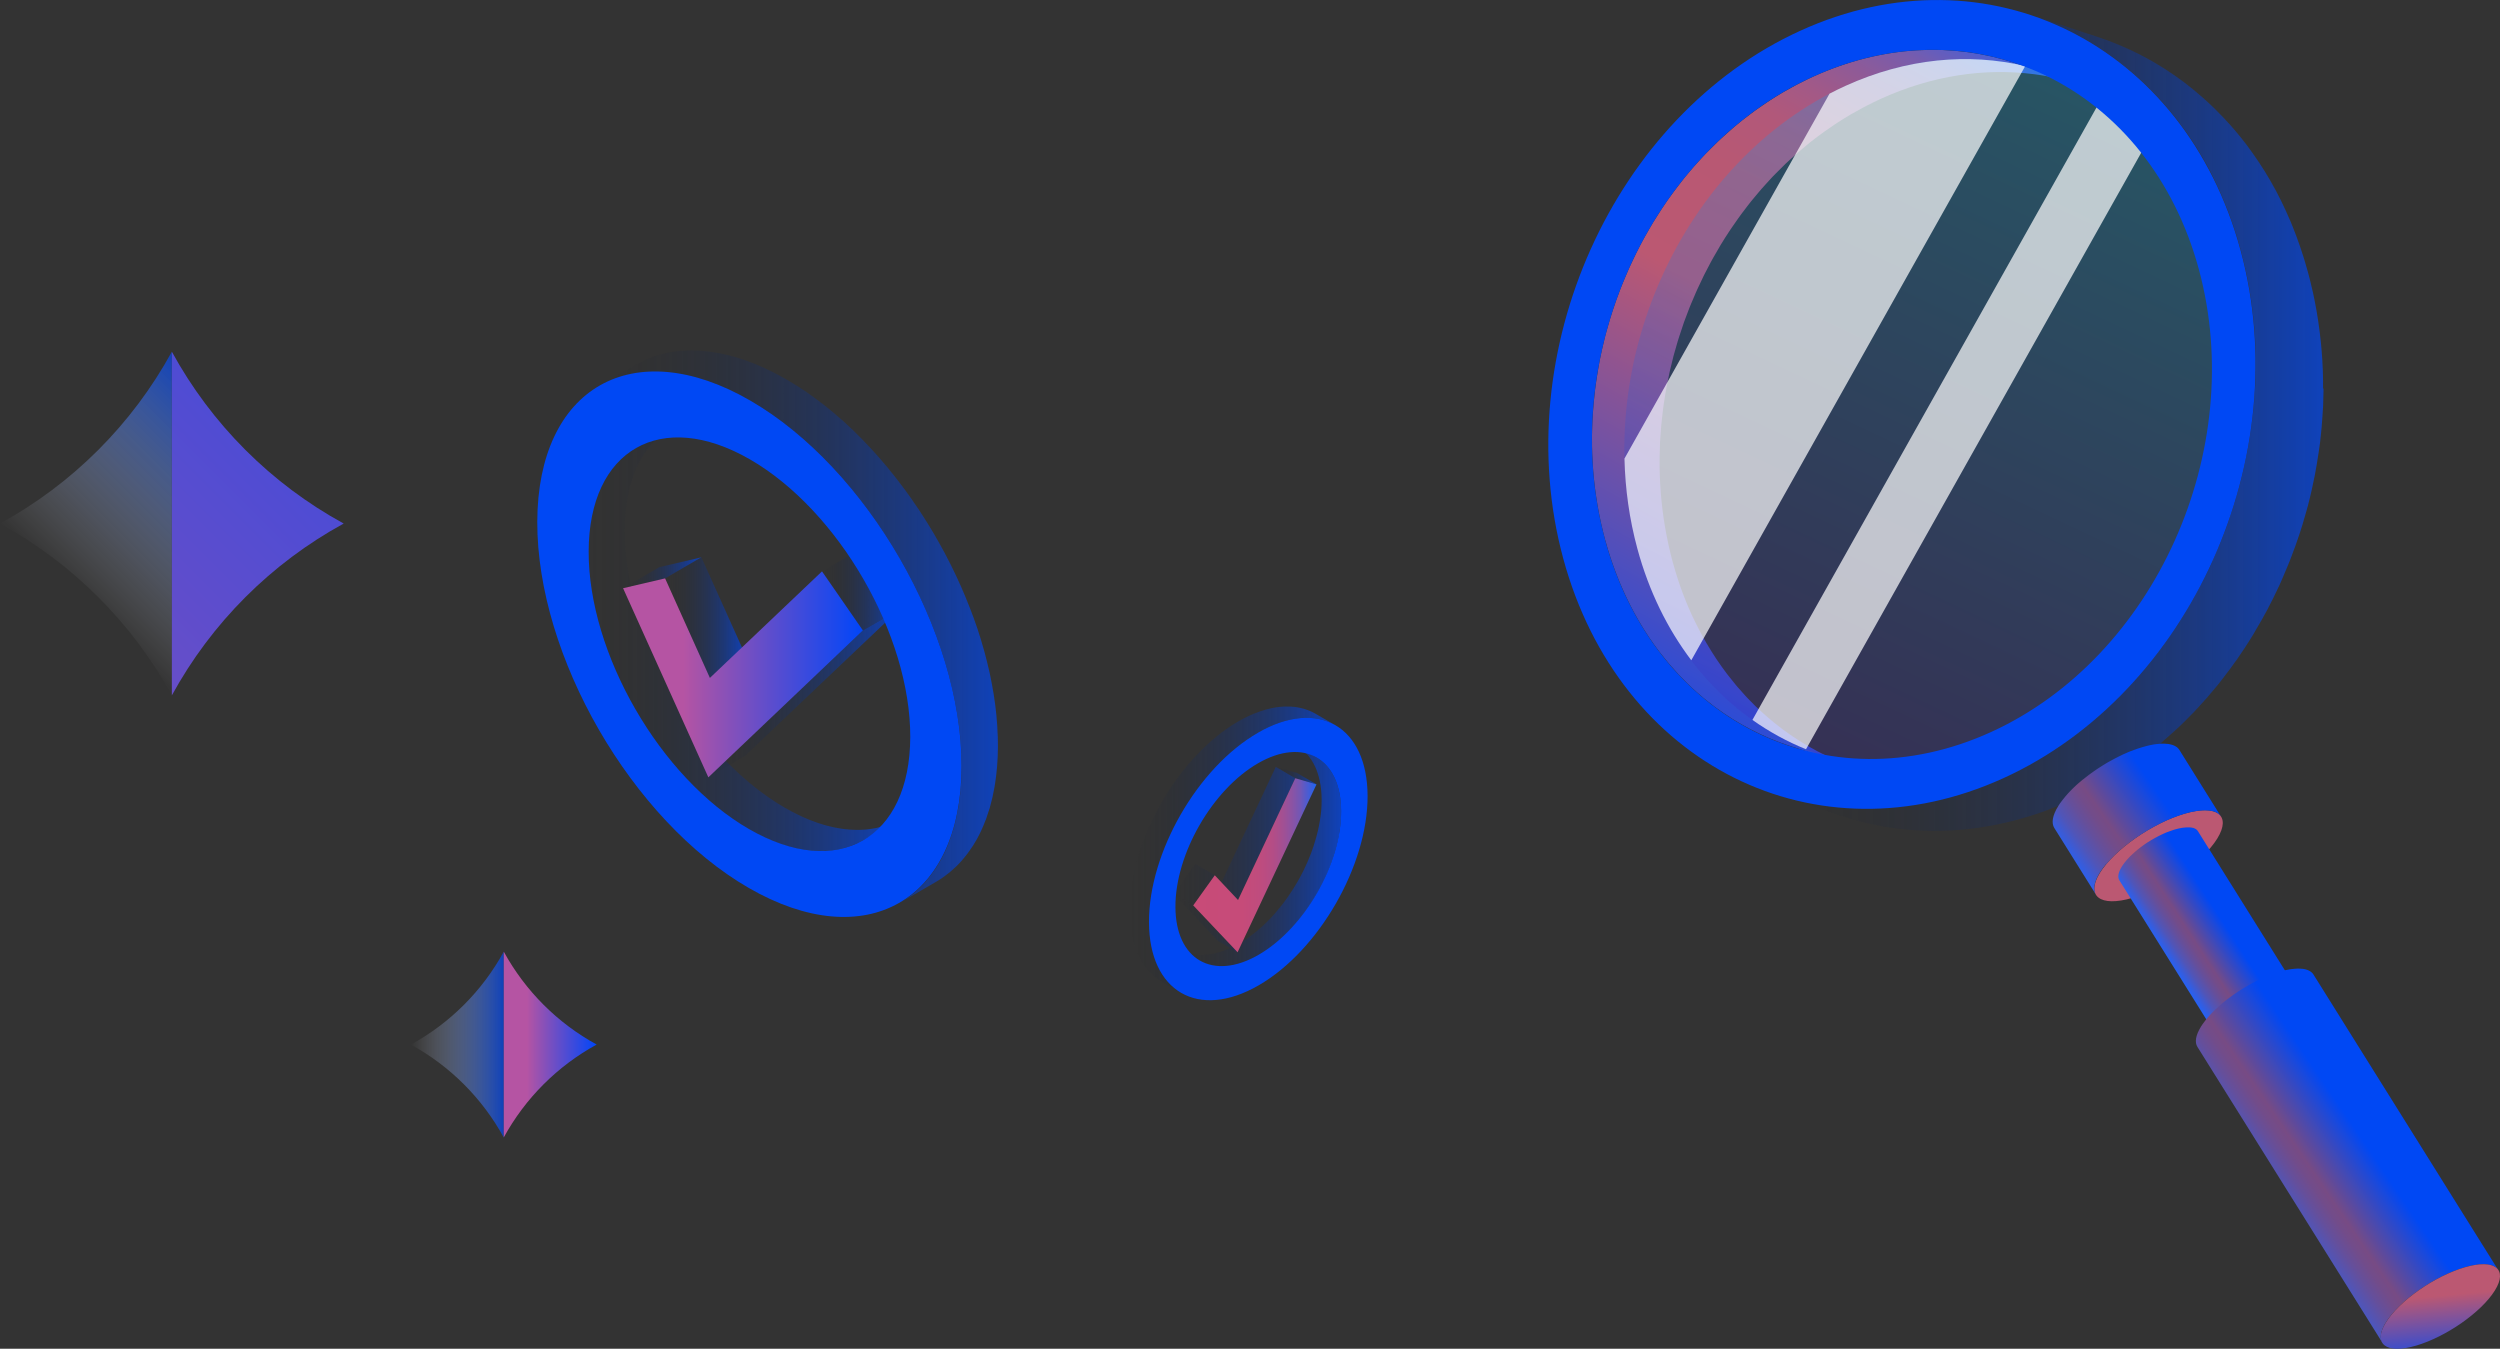
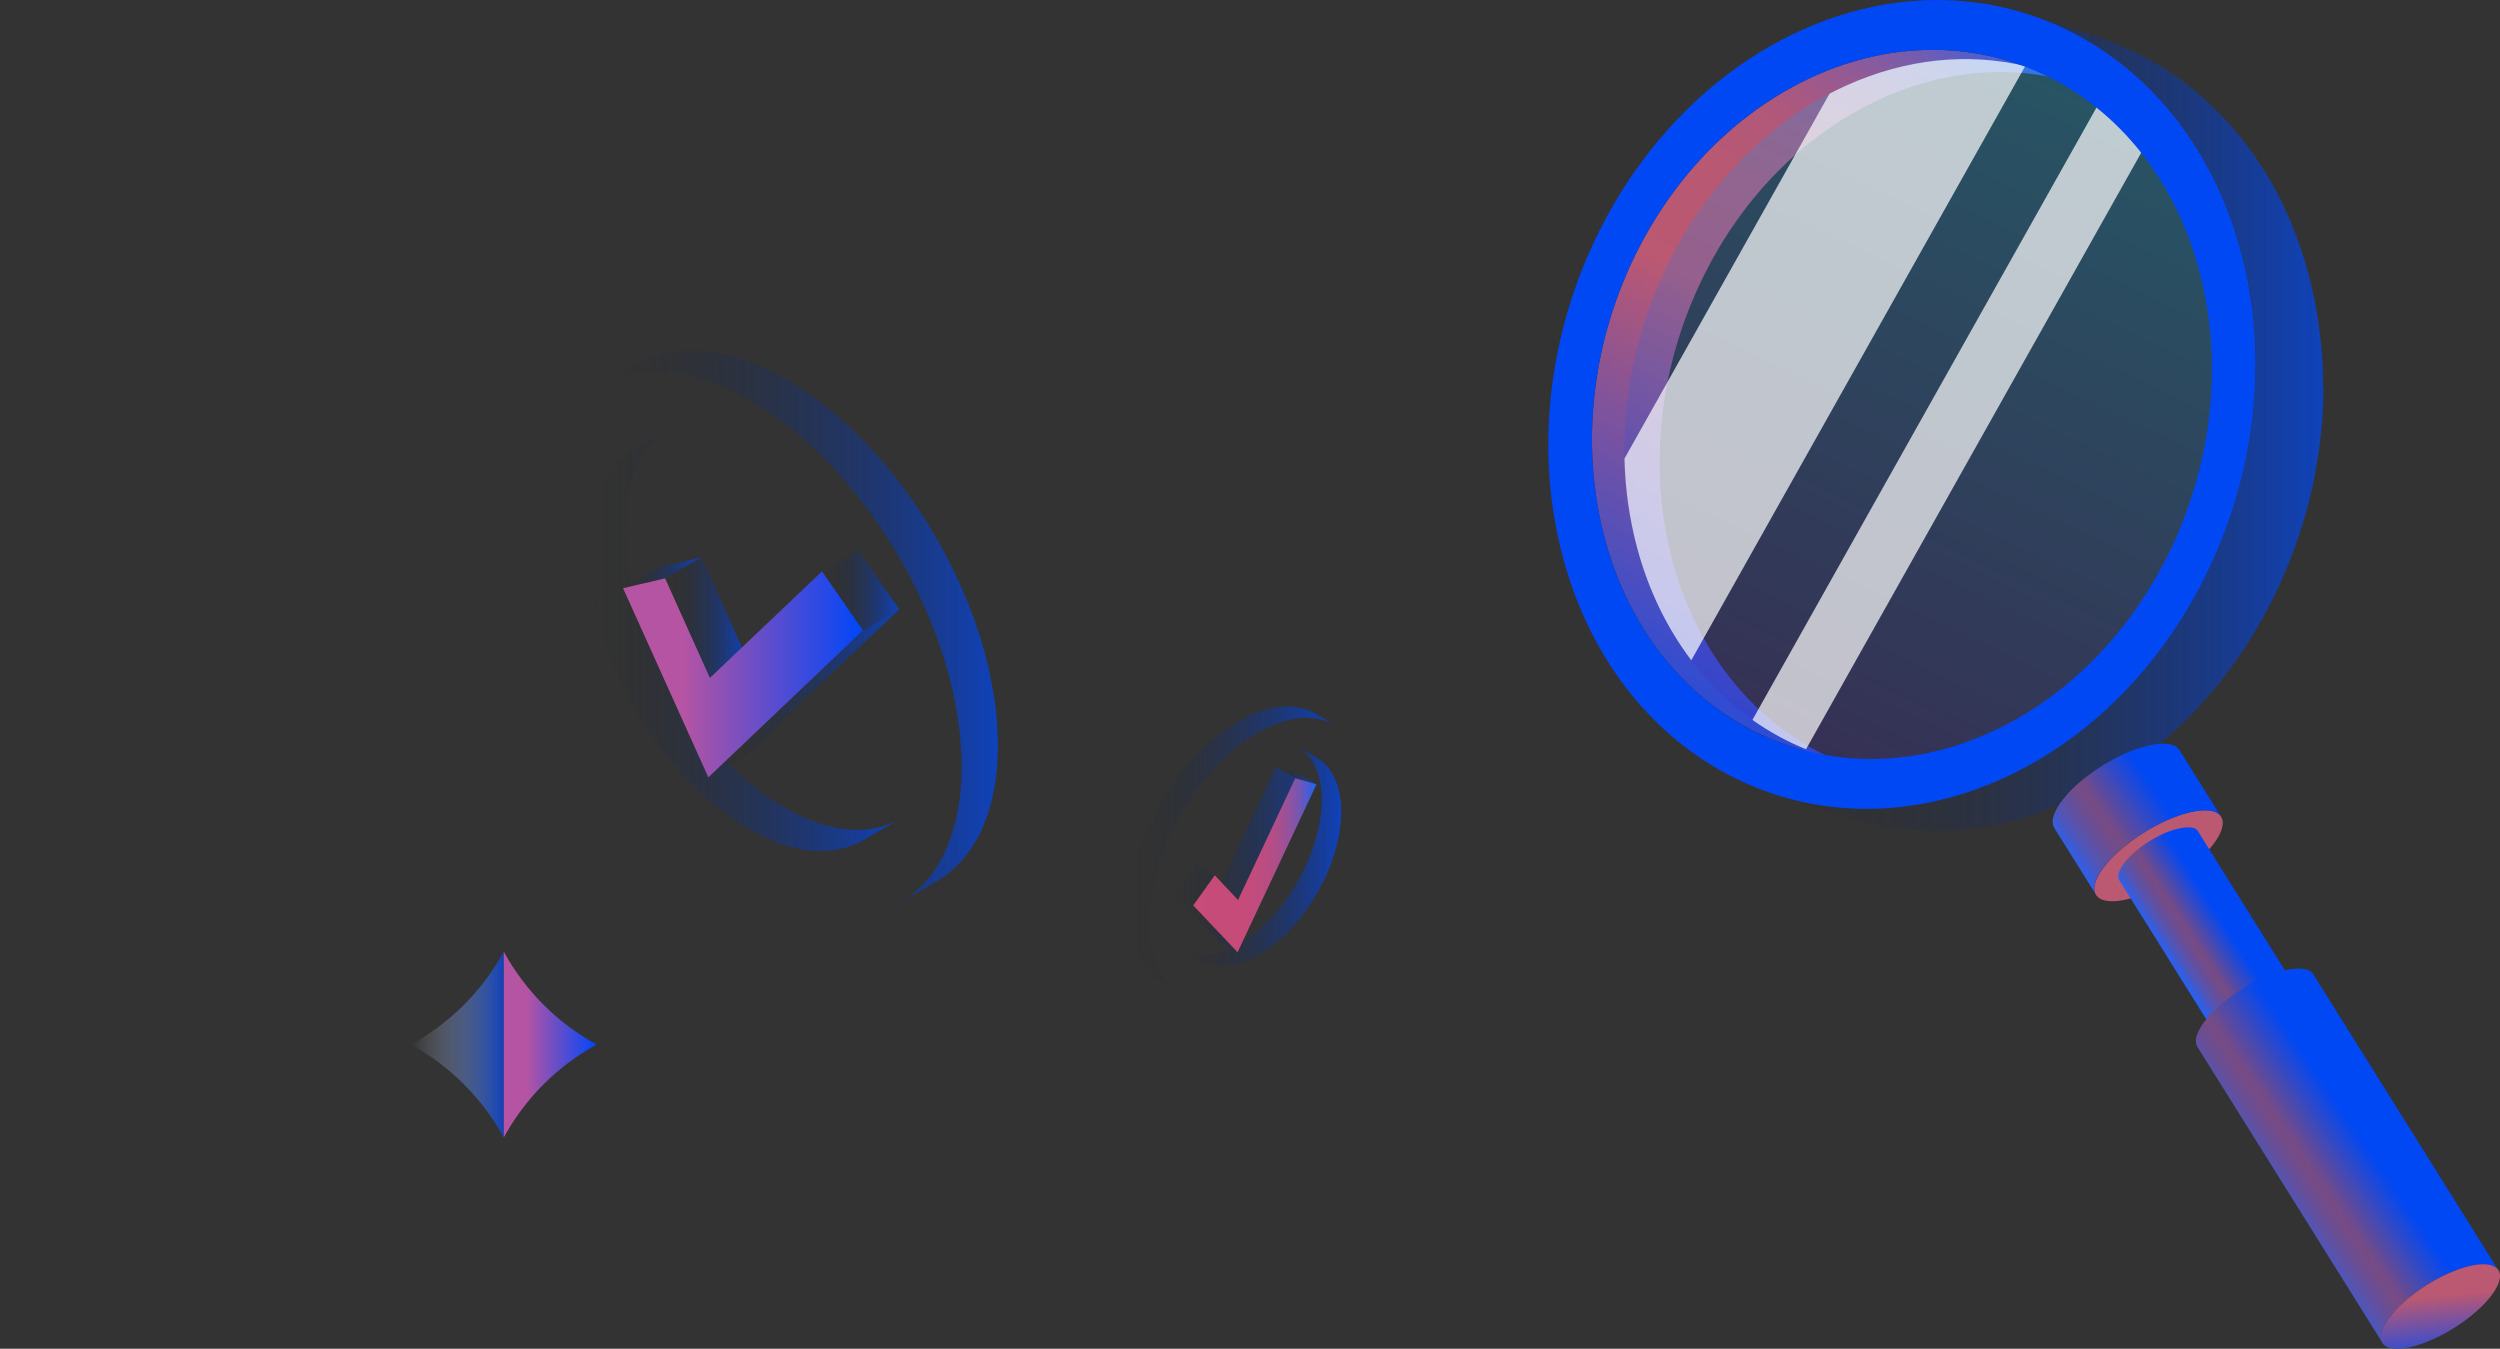
<svg xmlns="http://www.w3.org/2000/svg" xmlns:xlink="http://www.w3.org/1999/xlink" viewBox="0 0 520.68 280.9">
  <rect x="0" y="0" width="520.68" height="280.9" fill="#333333" stroke="none" />
  <defs>
    <style> .cls-1 { fill: url(#_Безымянный_градиент_7); } .cls-2 { fill: url(#linear-gradient-2); } .cls-3 { fill: #0048f4; } .cls-4 { fill: url(#_Безымянный_градиент_7-4); } .cls-5 { fill: url(#New_Gradient_Swatch_copy_5); opacity: .24; } .cls-5, .cls-6 { mix-blend-mode: multiply; } .cls-7 { fill: url(#_Безымянный_градиент_7-5); } .cls-8 { fill: url(#New_Gradient_Swatch_copy_2); } .cls-9 { fill: url(#New_Gradient_Swatch_copy_2-2); } .cls-10 { fill: url(#linear-gradient-6); } .cls-11 { fill: url(#_Безымянный_градиент_7-6); } .cls-12 { fill: url(#_Безымянный_градиент_7-7); } .cls-13 { fill: url(#_Безымянный_градиент_7-3); } .cls-14 { fill: url(#_Безымянный_градиент_7-10); } .cls-15 { isolation: isolate; } .cls-15, .cls-16, .cls-17 { fill: none; } .cls-6 { fill: #fff; opacity: .7; } .cls-18 { fill: url(#linear-gradient-5); } .cls-19 { fill: url(#New_Gradient_Swatch_copy_2-3); } .cls-20 { fill: url(#_Безымянный_градиент_7-11); } .cls-21 { fill: url(#_Безымянный_градиент_7-9); } .cls-22 { fill: url(#linear-gradient-7); } .cls-23 { fill: url(#_Безымянный_градиент_7-13); } .cls-17 { clip-path: url(#clippath); } .cls-24 { fill: url(#linear-gradient-9); } .cls-25 { fill: url(#linear-gradient-3); } .cls-26 { fill: url(#_Безымянный_градиент_7-8); } .cls-27 { fill: url(#linear-gradient); } .cls-28 { fill: url(#_Безымянный_градиент_7-2); } .cls-29 { fill: #bb5872; } .cls-30 { fill: url(#_Безымянный_градиент_7-12); } .cls-31 { fill: url(#_Безымянный_градиент_42); } .cls-32 { fill: url(#linear-gradient-4); } .cls-33 { fill: url(#linear-gradient-8); } </style>
    <linearGradient id="linear-gradient" x1="322.78" y1="179.81" x2="420.72" y2="4.05" gradientUnits="userSpaceOnUse">
      <stop offset=".1" stop-color="#0048f4" />
      <stop offset=".6" stop-color="#bb5872" />
      <stop offset=".72" stop-color="#b85873" />
      <stop offset=".79" stop-color="#b1587a" />
      <stop offset=".83" stop-color="#a35986" />
      <stop offset=".87" stop-color="#905a96" />
      <stop offset=".91" stop-color="#785cac" />
      <stop offset=".94" stop-color="#5a5ec6" />
      <stop offset=".97" stop-color="#3760e5" />
      <stop offset=".99" stop-color="#2462f6" />
    </linearGradient>
    <linearGradient id="_Безымянный_градиент_7" data-name="Безымянный градиент 7" x1="369.35" y1="88.11" x2="483.83" y2="88.11" gradientUnits="userSpaceOnUse">
      <stop offset="0" stop-color="#1d1d1b" stop-opacity="0" />
      <stop offset="1" stop-color="#0048f4" stop-opacity=".7" />
    </linearGradient>
    <linearGradient id="New_Gradient_Swatch_copy_5" data-name="New Gradient Swatch copy 5" x1="435.81" y1="16.32" x2="363.68" y2="169.21" gradientUnits="userSpaceOnUse">
      <stop offset="0" stop-color="#00c0ff" />
      <stop offset="1" stop-color="#4218b8" />
    </linearGradient>
    <linearGradient id="linear-gradient-2" x1="422.76" y1="4.49" x2="352.9" y2="213.57" gradientUnits="userSpaceOnUse">
      <stop offset="0" stop-color="#0048f4" />
      <stop offset=".04" stop-color="#0048f4" />
      <stop offset="1" stop-color="#0048f4" />
    </linearGradient>
    <linearGradient id="linear-gradient-3" x1="427.27" y1="-8.99" x2="358" y2="198.32" xlink:href="#linear-gradient-2" />
    <linearGradient id="linear-gradient-4" x1="467.03" y1="187.56" x2="450.25" y2="198.38" gradientUnits="userSpaceOnUse">
      <stop offset="0" stop-color="#0048f4" />
      <stop offset=".01" stop-color="#0048f4" />
      <stop offset=".29" stop-color="#0048f4" />
      <stop offset=".65" stop-color="#774b84" />
      <stop offset=".7" stop-color="#724c8a" />
      <stop offset=".77" stop-color="#654f9b" />
      <stop offset=".86" stop-color="#5055b8" />
      <stop offset=".94" stop-color="#345de0" />
      <stop offset=".99" stop-color="#2462f6" />
    </linearGradient>
    <linearGradient id="linear-gradient-5" x1="499.87" y1="231.06" x2="471.41" y2="250.27" xlink:href="#linear-gradient-4" />
    <linearGradient id="linear-gradient-6" x1="509.47" y1="285.16" x2="508.05" y2="269.86" gradientUnits="userSpaceOnUse">
      <stop offset="0" stop-color="#0048f4" />
      <stop offset="1" stop-color="#bb5872" />
    </linearGradient>
    <linearGradient id="linear-gradient-7" x1="457.54" y1="159.77" x2="429.89" y2="178.77" xlink:href="#linear-gradient-4" />
    <linearGradient id="_Безымянный_градиент_7-2" data-name="Безымянный градиент 7" x1="129.77" y1="119.29" x2="146.08" y2="119.29" xlink:href="#_Безымянный_градиент_7" />
    <linearGradient id="_Безымянный_градиент_7-3" data-name="Безымянный градиент 7" x1="138.52" y1="128.63" x2="155.41" y2="128.63" xlink:href="#_Безымянный_градиент_7" />
    <linearGradient id="_Безымянный_градиент_7-4" data-name="Безымянный градиент 7" x1="122.6" y1="133.1" x2="187.36" y2="133.1" xlink:href="#_Безымянный_градиент_7" />
    <linearGradient id="_Безымянный_градиент_7-5" data-name="Безымянный градиент 7" x1="147.53" y1="144.4" x2="187.28" y2="144.4" xlink:href="#_Безымянный_градиент_7" />
    <linearGradient id="_Безымянный_градиент_7-6" data-name="Безымянный градиент 7" x1="171.2" y1="122.96" x2="187.28" y2="122.96" xlink:href="#_Безымянный_градиент_7" />
    <linearGradient id="New_Gradient_Swatch_copy_2" data-name="New Gradient Swatch copy 2" x1="129.77" y1="140.45" x2="179.72" y2="140.45" gradientUnits="userSpaceOnUse">
      <stop offset=".25" stop-color="#b554a3" />
      <stop offset="1" stop-color="#0046f9" />
    </linearGradient>
    <linearGradient id="_Безымянный_градиент_7-7" data-name="Безымянный градиент 7" x1="124.81" y1="130.48" x2="207.83" y2="130.48" xlink:href="#_Безымянный_градиент_7" />
    <linearGradient id="_Безымянный_градиент_7-8" data-name="Безымянный градиент 7" x1="245.81" y1="178.32" x2="279.32" y2="178.32" xlink:href="#_Безымянный_градиент_7" />
    <linearGradient id="_Безымянный_градиент_7-9" data-name="Безымянный градиент 7" x1="265.71" y1="161.54" x2="274.19" y2="161.54" xlink:href="#_Безымянный_градиент_7" />
    <linearGradient id="_Безымянный_градиент_7-10" data-name="Безымянный градиент 7" x1="243.16" y1="173.58" x2="278.77" y2="173.58" xlink:href="#_Безымянный_градиент_7" />
    <linearGradient id="_Безымянный_градиент_42" data-name="Безымянный градиент 42" x1="248.51" y1="180.21" x2="274.19" y2="180.21" gradientUnits="userSpaceOnUse">
      <stop offset="0" stop-color="#c84b78" />
      <stop offset=".4" stop-color="#c64b79" />
      <stop offset=".54" stop-color="#bf4c7e" />
      <stop offset=".65" stop-color="#b34d86" />
      <stop offset=".73" stop-color="#a25093" />
      <stop offset=".8" stop-color="#8c53a3" />
      <stop offset=".87" stop-color="#7157b6" />
      <stop offset=".92" stop-color="#505bce" />
      <stop offset=".98" stop-color="#2c61e8" />
      <stop offset="1" stop-color="#1864f7" />
    </linearGradient>
    <linearGradient id="_Безымянный_градиент_7-11" data-name="Безымянный градиент 7" x1="243.16" y1="192.27" x2="278.77" y2="192.27" xlink:href="#_Безымянный_градиент_7" />
    <linearGradient id="_Безымянный_градиент_7-12" data-name="Безымянный градиент 7" x1="243.16" y1="184.25" x2="278.77" y2="184.25" xlink:href="#_Безымянный_градиент_7" />
    <linearGradient id="_Безымянный_градиент_7-13" data-name="Безымянный градиент 7" x1="235.23" y1="176.96" x2="278.13" y2="176.96" xlink:href="#_Безымянный_градиент_7" />
    <linearGradient id="linear-gradient-8" x1="10.48" y1="109.04" x2="61.09" y2="109.04" gradientTransform="translate(-66.62 57.24) rotate(-45)" gradientUnits="userSpaceOnUse">
      <stop offset="0" stop-color="#fff" stop-opacity="0" />
      <stop offset="1" stop-color="#0048f4" stop-opacity=".7" />
    </linearGradient>
    <clipPath id="clippath">
-       <path class="cls-16" d="m35.79,73.25h0c8.26,15.11,20.68,27.53,35.79,35.79h0s0,0,0,0c-15.11,8.26-27.53,20.68-35.79,35.79h0" />
-     </clipPath>
+       </clipPath>
    <linearGradient id="New_Gradient_Swatch_copy_2-2" data-name="New Gradient Swatch copy 2" x1="-279.24" y1="29.77" x2="225.12" y2="29.77" gradientTransform="translate(-66.62 57.24) rotate(-45)" xlink:href="#New_Gradient_Swatch_copy_2" />
    <linearGradient id="linear-gradient-9" x1="85.57" y1="217.56" x2="104.92" y2="217.56" gradientUnits="userSpaceOnUse">
      <stop offset="0" stop-color="#fff" stop-opacity="0" />
      <stop offset="1" stop-color="#0048f4" stop-opacity=".7" />
    </linearGradient>
    <linearGradient id="New_Gradient_Swatch_copy_2-3" data-name="New Gradient Swatch copy 2" x1="104.92" y1="217.56" x2="124.27" y2="217.56" xlink:href="#New_Gradient_Swatch_copy_2" />
  </defs>
  <g class="cls-15">
    <g id="Layer_2" data-name="Layer 2">
      <g id="_Слой_1" data-name="Слой 1">
        <g>
          <path class="cls-27" d="m433.65,17.76l-14.07-4.65c-12.95-4.28-27.62-3.67-41.97,2.86-.95.43-1.89.89-2.81,1.37-.25.13-.5.26-.75.39-.78.41-1.55.84-2.31,1.28-.15.09-.31.17-.46.26-.89.52-1.76,1.07-2.63,1.63-.22.14-.43.29-.65.43-.7.46-1.39.94-2.07,1.42-.2.14-.4.28-.6.43-.83.61-1.65,1.23-2.46,1.87-.16.13-.32.26-.47.39-.41.33-.82.66-1.22,1-.17.14-.32.29-.49.43-.62.54-1.24,1.09-1.85,1.65-.34.31-.68.62-1.02.94-.7.67-1.39,1.36-2.07,2.05-.19.19-.38.37-.57.56-.04.04-.07.08-.1.11-.27.28-.53.58-.79.86-.5.55-1.01,1.09-1.5,1.65-.3.34-.59.69-.88,1.04-.35.41-.7.81-1.04,1.23-.1.12-.19.25-.29.37-.23.29-.46.58-.68.88-.45.58-.89,1.16-1.33,1.74-.24.32-.47.64-.7.97-.17.23-.34.46-.5.69-.28.4-.55.81-.83,1.22-.16.24-.33.48-.49.73-.57.86-1.12,1.72-1.66,2.6-.02.04-.04.07-.07.11-.08.13-.15.26-.23.39-.47.79-.93,1.59-1.38,2.39-.15.28-.3.55-.46.83-.15.27-.3.54-.44.81-.26.5-.52,1-.77,1.51-.09.18-.19.36-.28.55-.41.83-.81,1.66-1.2,2.51-.05.12-.1.24-.16.36-.11.23-.21.47-.31.7-.34.78-.68,1.56-1,2.35-.11.26-.21.52-.32.78-.06.16-.13.32-.19.48-.32.83-.64,1.67-.94,2.51-.05.13-.09.26-.13.39-.23.64-.45,1.28-.66,1.93-.08.24-.15.49-.23.74-.1.31-.19.61-.29.92-.25.82-.49,1.64-.71,2.47-.06.23-.13.46-.19.68-.02.08-.05.17-.07.25-.25.97-.48,1.94-.7,2.91-.05.24-.1.48-.15.72-.13.59-.26,1.18-.37,1.77-.04.23-.08.46-.12.69-.08.4-.15.81-.21,1.21-.12.71-.24,1.43-.34,2.15-.06.4-.12.81-.17,1.21-.03.22-.07.44-.09.66-.06.45-.09.89-.14,1.34-.06.52-.11,1.03-.16,1.55-.06.66-.1,1.33-.15,1.99-.03.5-.07,1.01-.1,1.51,0,.13-.02.25-.02.38-.04.88-.06,1.76-.07,2.64,0,.2,0,.4,0,.6,0,1.09,0,2.17.04,3.26,0,0,0,0,0,.01.02.71.06,1.43.1,2.14.02.39.06.78.09,1.17.01.15.02.31.03.46.09,1.05.19,2.1.32,3.15.02.18.04.36.07.54.13,1.04.29,2.08.46,3.12.03.17.06.34.09.52.19,1.06.39,2.11.62,3.16.03.12.06.25.08.37.25,1.1.51,2.21.81,3.3.2.73.41,1.45.63,2.17.07.23.15.46.22.7.15.48.3.96.46,1.43.09.27.19.54.28.81.15.43.3.85.46,1.27.1.28.21.56.32.84.16.41.32.81.48,1.21.11.28.23.55.34.82.17.4.34.8.52,1.19.12.26.23.53.35.79.19.41.38.81.57,1.21.11.24.23.48.35.71.23.45.46.9.69,1.35.09.17.18.35.27.52.33.61.67,1.22,1.02,1.82,0,.01.01.02.02.04.01.02.03.04.04.06.65,1.12,1.33,2.21,2.03,3.26.04.06.09.12.13.19.69,1.02,1.39,2.02,2.13,2.98.02.03.04.06.06.09.06.08.12.15.18.22.52.67,1.05,1.33,1.59,1.97.08.09.15.19.23.28.58.68,1.17,1.34,1.77,1.99.06.07.12.14.18.21.07.08.15.15.23.23.48.51.97,1.01,1.46,1.49.06.06.13.13.19.19.55.54,1.12,1.06,1.69,1.57.06.05.12.11.18.17.1.09.2.17.3.26.4.35.8.69,1.21,1.03.16.13.32.27.49.4.56.45,1.12.89,1.69,1.32,0,0,0,0,0,0,.01.01.03.02.04.03.53.4,1.07.79,1.62,1.16.18.12.36.24.53.36.4.27.8.53,1.2.79.1.07.21.14.31.2.1.06.2.12.29.18.39.24.79.48,1.18.71.18.11.37.22.55.32.56.32,1.12.63,1.69.93.02,0,.04.02.06.03,0,0,0,0,0,0,.59.31,1.18.6,1.78.89.18.09.37.17.56.26.42.19.84.38,1.26.57.1.04.19.09.29.13.12.05.24.1.37.15.41.17.83.34,1.24.5.21.08.43.17.64.25.47.18.95.35,1.43.51.12.04.25.09.37.13.07.02.13.04.2.07l14.07,4.65c-.19-.06-.38-.13-.57-.2-.47-.16-.95-.33-1.41-.51-.22-.08-.43-.17-.65-.25-.41-.16-.82-.33-1.23-.5-.22-.09-.44-.18-.66-.28-.42-.18-.84-.37-1.25-.56-.19-.09-.38-.17-.57-.26-.6-.28-1.19-.58-1.77-.88-.03-.01-.05-.03-.08-.04-.56-.3-1.12-.6-1.67-.92-.19-.11-.37-.22-.55-.33-.4-.23-.79-.47-1.18-.71-.2-.13-.4-.25-.6-.38-.4-.26-.8-.52-1.2-.79-.18-.12-.36-.24-.53-.36-.54-.38-1.08-.76-1.61-1.15-.02-.02-.04-.03-.06-.05-.57-.43-1.13-.87-1.68-1.32-.17-.13-.33-.27-.49-.41-.41-.34-.81-.68-1.21-1.03-.16-.14-.32-.28-.48-.42-.57-.51-1.14-1.04-1.69-1.57-.07-.06-.13-.13-.19-.19-.49-.48-.98-.98-1.46-1.49-.14-.15-.27-.29-.41-.44-.6-.65-1.19-1.31-1.77-1.99-.08-.09-.15-.19-.23-.28-.54-.64-1.07-1.3-1.59-1.98-.08-.1-.16-.21-.24-.31-.73-.96-1.44-1.96-2.13-2.98-.04-.06-.09-.12-.13-.19-.7-1.06-1.38-2.15-2.03-3.26-.02-.03-.04-.06-.06-.1-.35-.6-.69-1.2-1.02-1.82-.09-.17-.18-.35-.27-.52-.24-.45-.47-.89-.7-1.35-.12-.24-.23-.47-.35-.71-.19-.4-.39-.81-.58-1.21-.12-.26-.24-.52-.35-.78-.18-.39-.35-.79-.52-1.19-.12-.27-.23-.55-.34-.82-.16-.4-.32-.81-.48-1.21-.11-.28-.21-.56-.32-.84-.16-.42-.31-.85-.46-1.27-.09-.27-.19-.54-.28-.81-.16-.47-.31-.95-.46-1.43-.07-.23-.15-.46-.22-.7-.22-.72-.43-1.44-.63-2.17-.3-1.1-.56-2.2-.81-3.3-.03-.12-.06-.24-.08-.37-.23-1.05-.43-2.1-.62-3.16-.03-.17-.06-.34-.09-.52-.18-1.04-.33-2.08-.46-3.12-.02-.18-.04-.36-.07-.54-.13-1.05-.24-2.1-.32-3.15-.01-.15-.02-.31-.03-.46-.08-1.1-.15-2.21-.19-3.31,0,0,0-.01,0-.02-.04-1.09-.05-2.17-.04-3.26,0-.2,0-.4,0-.6.01-1.01.05-2.01.09-3.02.02-.51.06-1.01.1-1.52.04-.66.09-1.32.15-1.99.05-.52.11-1.03.16-1.55.07-.67.15-1.33.23-2,.05-.4.11-.81.17-1.21.1-.72.22-1.43.34-2.15.07-.4.14-.81.22-1.21.15-.82.32-1.64.5-2.46.05-.24.1-.48.15-.72.24-1.06.5-2.11.77-3.16.06-.23.13-.46.19-.68.23-.83.46-1.65.71-2.47.09-.31.19-.61.29-.92.28-.89.58-1.78.89-2.67.05-.13.09-.26.13-.39.36-1,.74-2,1.13-2.99.1-.26.21-.52.32-.77.32-.79.65-1.57,1-2.35.1-.23.2-.47.31-.7.44-.96.89-1.92,1.36-2.87.09-.19.19-.37.28-.55.39-.78.8-1.54,1.21-2.31.15-.28.3-.55.46-.83.45-.8.91-1.6,1.38-2.39.08-.13.15-.26.23-.39.56-.92,1.13-1.82,1.72-2.71.16-.25.33-.49.49-.73.43-.64.88-1.28,1.33-1.91.23-.32.47-.65.7-.97.43-.59.88-1.17,1.32-1.74.23-.29.45-.59.69-.88.43-.54.88-1.07,1.33-1.6.29-.35.58-.7.88-1.04.49-.56,1-1.11,1.5-1.66.26-.29.52-.58.79-.86.22-.23.45-.45.67-.68.68-.7,1.36-1.38,2.06-2.05.33-.32.68-.62,1.01-.93.61-.56,1.22-1.11,1.85-1.65.56-.48,1.13-.96,1.7-1.43.16-.13.32-.26.48-.39.81-.64,1.62-1.27,2.46-1.87.2-.15.4-.29.6-.43.68-.49,1.37-.96,2.07-1.43.22-.14.43-.29.65-.43.86-.56,1.74-1.1,2.63-1.63.15-.09.31-.17.46-.26.76-.44,1.53-.86,2.31-1.28.25-.13.5-.26.75-.39.93-.47,1.86-.94,2.81-1.37,10.76-4.9,21.71-6.47,31.97-5.14,3.42.44,6.77,1.21,10,2.28h0s0,0,0,0Z" />
          <path class="cls-1" d="m483.83,80.97c0-1.24,0-2.48-.05-3.72,0,0,0,0,0-.02-.03-.82-.07-1.63-.12-2.45-.03-.44-.06-.89-.1-1.33-.01-.18-.02-.35-.04-.53-.1-1.2-.22-2.4-.37-3.59-.03-.21-.05-.41-.08-.62-.15-1.19-.33-2.37-.53-3.56-.03-.2-.07-.39-.1-.59-.21-1.2-.45-2.41-.71-3.61-.03-.14-.06-.28-.1-.42-.28-1.26-.59-2.52-.93-3.77-.23-.83-.47-1.66-.71-2.47-.08-.27-.17-.53-.25-.8-.17-.55-.34-1.09-.53-1.63-.1-.31-.21-.62-.32-.93-.17-.49-.34-.97-.52-1.45-.12-.32-.24-.64-.36-.96-.18-.46-.36-.92-.54-1.38-.13-.32-.26-.63-.39-.95-.19-.45-.39-.9-.59-1.35-.13-.3-.27-.6-.4-.9-.21-.46-.43-.92-.65-1.38-.13-.27-.26-.55-.39-.81-.26-.52-.52-1.03-.79-1.54-.1-.2-.2-.4-.31-.6-.38-.7-.76-1.39-1.16-2.08,0-.01-.01-.03-.02-.04-.12-.21-.25-.42-.38-.63-.25-.42-.5-.84-.76-1.26-.16-.26-.32-.51-.49-.76-.24-.37-.47-.75-.72-1.11-.18-.27-.36-.52-.54-.79-.24-.35-.47-.69-.71-1.03-.19-.27-.38-.53-.57-.79-.24-.33-.48-.66-.72-.98-.04-.05-.08-.11-.12-.16-.07-.09-.14-.17-.2-.25-.59-.77-1.19-1.52-1.81-2.25-.09-.11-.18-.22-.27-.32-.66-.77-1.33-1.53-2.02-2.26-.07-.08-.14-.16-.21-.23-.09-.09-.18-.18-.26-.27-.54-.57-1.1-1.14-1.66-1.69-.08-.08-.15-.15-.23-.23-.63-.61-1.27-1.21-1.93-1.79-.07-.06-.13-.13-.2-.19-.11-.1-.23-.2-.35-.3-.45-.4-.91-.79-1.37-1.17-.19-.16-.37-.31-.56-.47-.63-.51-1.27-1.02-1.92-1.51,0,0,0,0,0,0-.01,0-.02-.02-.04-.03-.61-.46-1.24-.9-1.86-1.34-.2-.14-.4-.27-.61-.41-.45-.31-.91-.61-1.37-.9-.12-.08-.23-.16-.35-.23-.11-.07-.22-.13-.33-.2-.45-.28-.9-.55-1.35-.82-.21-.12-.42-.25-.63-.37-.63-.36-1.26-.71-1.9-1.05-.03-.02-.06-.03-.09-.05,0,0,0,0-.01,0-.67-.35-1.34-.69-2.02-1.01-.21-.1-.43-.2-.64-.3-.47-.22-.95-.44-1.43-.64-.11-.05-.22-.1-.33-.15-.14-.06-.28-.11-.42-.17-.47-.2-.94-.38-1.41-.57-.25-.1-.49-.19-.74-.29-.54-.2-1.08-.39-1.62-.58-.14-.05-.28-.1-.43-.15-.07-.02-.15-.05-.22-.07l-14.07-4.65c.22.07.43.15.65.23.54.19,1.09.38,1.63.58.25.09.49.19.73.28.47.18.95.37,1.41.57.25.1.5.21.75.32.48.21.96.43,1.43.65.21.1.43.19.64.3.68.33,1.35.66,2.02,1.01.03.02.07.04.1.05.64.34,1.27.69,1.9,1.04.21.12.42.25.63.37.45.27.9.54,1.35.81.23.14.46.29.69.43.46.29.92.6,1.37.9.2.14.41.27.61.41.63.43,1.25.88,1.86,1.33.02.01.03.02.05.04.65.49,1.29.99,1.92,1.51.19.15.38.31.56.47.46.38.92.78,1.38,1.17.18.16.37.32.55.48.65.58,1.3,1.18,1.93,1.79.08.08.15.15.23.23.56.55,1.11,1.12,1.66,1.69.16.17.31.33.47.5.69.74,1.36,1.49,2.02,2.26.09.11.18.22.27.32.62.73,1.22,1.49,1.81,2.25.11.14.22.27.32.41.25.32.49.66.73.98.19.26.38.52.57.78.24.34.48.69.72,1.04.18.26.36.52.53.78.24.37.48.74.72,1.11.16.25.33.5.49.76.25.41.5.83.75,1.24.14.23.27.45.41.68.4.68.78,1.37,1.16,2.08.11.19.2.4.31.59.27.51.54,1.02.79,1.54.13.27.26.54.39.82.22.46.44.91.65,1.38.14.3.27.6.4.9.2.45.4.9.59,1.36.13.31.26.63.39.94.19.46.37.92.55,1.38.12.32.24.63.36.95.18.48.35.97.52,1.46.11.31.22.61.32.92.18.54.36,1.09.53,1.63.08.26.17.53.25.79.25.82.49,1.64.71,2.47.34,1.25.64,2.51.93,3.77.03.14.07.28.1.42.26,1.2.5,2.4.71,3.6.03.2.07.39.1.59.2,1.18.38,2.37.53,3.56.03.21.05.41.08.62.14,1.2.27,2.39.37,3.59.01.18.03.35.04.53.1,1.26.17,2.52.21,3.79,0,0,0,0,0,0,.04,1.24.05,2.48.05,3.72,0,.23,0,.45,0,.68-.01,1.15-.05,2.3-.11,3.45-.03.58-.07,1.15-.11,1.72-.05.76-.1,1.52-.17,2.27-.05.59-.12,1.18-.18,1.76-.08.76-.17,1.52-.27,2.28-.06.46-.13.92-.2,1.38-.12.82-.25,1.63-.39,2.45-.08.46-.16.92-.24,1.38-.18.94-.37,1.88-.57,2.81-.06.27-.11.55-.17.82-.27,1.21-.57,2.41-.88,3.61-.07.26-.15.52-.22.78-.26.94-.53,1.88-.81,2.81-.11.35-.21.7-.32,1.05-.32,1.02-.66,2.04-1.01,3.05-.05.15-.1.29-.15.44-.41,1.14-.84,2.28-1.29,3.41-.12.3-.24.59-.36.89-.37.9-.75,1.79-1.14,2.68-.12.27-.23.54-.35.8-.5,1.1-1.01,2.19-1.55,3.27-.11.21-.22.42-.32.63-.45.88-.91,1.76-1.38,2.63-.17.32-.35.63-.52.95-.51.92-1.04,1.83-1.58,2.73-.09.15-.17.3-.26.45-.63,1.04-1.29,2.07-1.96,3.09-.19.28-.38.56-.57.84-.49.73-1,1.46-1.51,2.18-.27.37-.53.74-.8,1.11-.49.67-1,1.33-1.51,1.99-.26.33-.52.67-.78,1-.49.62-1.01,1.22-1.52,1.83-.33.4-.66.8-1,1.19-.56.64-1.14,1.26-1.71,1.89-.3.33-.59.66-.9.98-.25.26-.51.51-.76.77-.78.8-1.56,1.58-2.36,2.35-.38.36-.77.71-1.15,1.06-.69.64-1.4,1.27-2.11,1.89-.64.55-1.29,1.1-1.94,1.63-.18.15-.36.3-.54.44-.92.73-1.85,1.44-2.8,2.13-.23.17-.46.33-.69.49-.78.56-1.56,1.1-2.36,1.62-.25.16-.49.33-.74.49-.99.64-1.98,1.26-3,1.86-.17.1-.35.2-.52.3-.87.5-1.75.99-2.64,1.46-.28.15-.57.3-.86.45-1.06.54-2.12,1.07-3.21,1.56-16.37,7.45-33.12,8.15-47.89,3.27l14.07,4.65c14.77,4.88,31.52,4.18,47.89-3.27,1.08-.49,2.15-1.02,3.21-1.56.29-.15.57-.3.86-.45.89-.47,1.77-.95,2.64-1.46.17-.1.35-.2.52-.3,1.01-.6,2.01-1.22,3-1.86.25-.16.49-.33.74-.49.8-.53,1.58-1.07,2.36-1.63.23-.16.46-.32.69-.49.95-.69,1.88-1.4,2.8-2.14.18-.14.36-.3.54-.44.47-.38.93-.75,1.39-1.14.19-.16.37-.33.55-.49.71-.61,1.41-1.25,2.11-1.88.39-.35.78-.7,1.16-1.06.8-.77,1.59-1.55,2.36-2.35.21-.22.43-.42.64-.64.04-.04.08-.09.12-.13.31-.32.6-.65.9-.98.58-.62,1.15-1.25,1.71-1.89.34-.39.67-.79,1-1.19.4-.47.8-.93,1.19-1.41.11-.14.22-.28.33-.42.26-.33.52-.67.78-1,.51-.66,1.02-1.32,1.51-1.99.27-.37.54-.74.8-1.11.19-.27.39-.52.58-.79.32-.46.63-.92.94-1.39.19-.28.38-.55.56-.83.65-.98,1.28-1.97,1.89-2.97.02-.04.05-.08.07-.12.09-.15.18-.3.26-.45.54-.9,1.06-1.81,1.58-2.73.18-.31.35-.63.52-.95.17-.31.34-.61.51-.92.3-.56.58-1.13.87-1.7.11-.21.22-.42.33-.64.47-.95.93-1.9,1.37-2.86.06-.14.12-.27.18-.41.12-.27.24-.54.35-.8.39-.89.77-1.78,1.14-2.68.12-.3.24-.59.36-.89.07-.18.15-.36.22-.55.37-.95.72-1.9,1.07-2.86.05-.14.1-.29.15-.43.26-.74.51-1.47.76-2.21.09-.28.17-.56.26-.83.11-.35.22-.7.33-1.05.28-.93.55-1.87.81-2.81.07-.26.15-.52.22-.79.03-.1.06-.19.08-.29.29-1.1.55-2.21.8-3.32.06-.27.11-.55.17-.82.15-.68.3-1.35.43-2.03.05-.26.09-.52.14-.78.09-.46.17-.92.25-1.39.14-.81.27-1.63.39-2.44.07-.46.14-.92.2-1.39.03-.25.08-.5.11-.75.06-.51.1-1.02.16-1.52.06-.59.13-1.18.18-1.77.07-.76.12-1.51.17-2.27.04-.58.08-1.15.11-1.73,0-.15.02-.29.03-.44.04-1,.07-2.01.08-3.01,0-.23,0-.45,0-.68Z" />
          <path class="cls-5" d="m341.03,114.29c10.23,37.7,46.2,55.66,80.36,40.11,34.15-15.54,53.54-58.69,43.32-96.39-10.23-37.69-46.2-55.66-80.35-40.12-34.16,15.54-53.55,58.7-43.32,96.4" />
          <path class="cls-6" d="m447.89,28.37c-3.11-3.08-6.5-5.74-10.12-7.98l-72.79,129.55c3.5,2.48,7.24,4.52,11.16,6.11l71.75-127.68Zm-63.54-10.48c-1.12.51-2.22,1.05-3.31,1.62l-42.71,76c.15,6.31,1.02,12.61,2.69,18.77,2.42,8.92,6.29,16.71,11.23,23.24L421.8,13.76c-11.79-2.78-24.74-1.65-37.45,4.13Z" />
          <g>
            <path class="cls-2" d="m466.65,52.13c11.67,43-10.46,92.22-49.41,109.95-38.96,17.73-80-2.75-91.66-45.75-11.66-42.99,10.46-92.22,49.42-109.95,38.95-17.72,79.99,2.76,91.65,45.75Zm-132.37,60.24c10.23,37.7,46.2,55.66,80.36,40.11,34.15-15.54,53.54-58.69,43.32-96.39-10.23-37.69-46.2-55.66-80.35-40.12-34.16,15.54-53.55,58.7-43.32,96.4" />
-             <path class="cls-25" d="m388.78,167.69c-29.45,0-53.97-20.24-62.46-51.57-11.55-42.58,10.43-91.5,49-109.05,9.2-4.19,18.66-6.31,28.13-6.31,29.45,0,53.97,20.24,62.47,51.57,11.55,42.58-10.43,91.5-48.99,109.05-9.2,4.19-18.67,6.31-28.14,6.31Zm13.76-158.08c-8.51,0-17,1.9-25.26,5.66-34.43,15.67-54.05,59.31-43.74,97.29,7.63,28.11,29.66,46.27,56.15,46.27h0c8.51,0,17.01-1.91,25.26-5.66,34.42-15.66,54.04-59.31,43.74-97.29-7.63-28.11-29.67-46.27-56.15-46.27Z" />
          </g>
          <path class="cls-29" d="m461.78,174.67c-3.01,4.85-10.92,10.38-17.67,12.34-6.74,1.97-9.77-.37-6.76-5.22,3.01-4.85,10.92-10.38,17.67-12.34,6.74-1.97,9.77.37,6.76,5.22Z" />
          <path class="cls-32" d="m462.86,211.67s.06-.07.08-.1c.14-.17.29-.34.45-.51.03-.03.05-.06.08-.09.16-.17.33-.34.5-.51.02-.02.04-.04.07-.06.18-.17.37-.35.56-.52.02-.02.04-.03.06-.05.21-.18.42-.37.64-.54,0,0,0,0,.01,0,.22-.18.44-.35.67-.53.02-.01.04-.03.06-.04.23-.17.46-.34.7-.5.01,0,.02-.02.04-.03.24-.17.49-.34.74-.5,0,0,0,0,0,0,.26-.17.52-.33.78-.48,0,0,.01,0,.02,0,.26-.15.52-.31.79-.45,0,0,.02,0,.02-.01.24-.13.48-.26.73-.38.09-.04.18-.09.27-.13.2-.1.39-.19.59-.28.05-.02.1-.04.15-.07.24-.11.47-.21.71-.3,0,0,0,0,.01,0,.26-.1.52-.2.78-.29.02,0,.03-.01.05-.02.26-.09.52-.18.78-.25.31-.09.6-.16.88-.23,0,0,.01,0,.02,0,.27-.06.53-.1.78-.14.02,0,.04,0,.06,0,.25-.03.49-.05.71-.06,0,0,.01,0,.02,0,.22,0,.42,0,.61.02.01,0,.03,0,.04,0,.19.02.37.05.53.09,0,0,.02,0,.03,0,.16.04.31.1.45.16,0,0,0,0,0,0,.13.07.25.14.35.23,0,0,.01.01.02.02.1.09.19.19.26.3l-20.18-32.28s-.01-.02-.02-.03c-.03-.05-.07-.09-.1-.14-.03-.04-.07-.08-.11-.12,0,0-.02-.01-.03-.02,0,0-.01-.01-.02-.02-.03-.02-.05-.04-.08-.07-.04-.03-.09-.06-.14-.09-.04-.03-.09-.05-.14-.08,0,0,0,0,0,0,0,0,0,0,0,0-.05-.02-.1-.05-.16-.07-.06-.02-.11-.04-.17-.06-.04-.01-.08-.02-.11-.03,0,0-.02,0-.03,0-.01,0-.03,0-.04-.01-.06-.02-.13-.03-.2-.04-.07-.01-.14-.02-.21-.03-.02,0-.05,0-.07,0-.01,0-.03,0-.04,0-.04,0-.08,0-.12-.01-.08,0-.16,0-.25,0-.08,0-.16,0-.24,0,0,0-.01,0-.02,0,0,0-.01,0-.02,0-.1,0-.21,0-.31.02-.11,0-.23.02-.35.04-.01,0-.02,0-.04,0-.02,0-.04,0-.06,0-.1.01-.21.03-.32.05-.14.02-.29.05-.45.09,0,0,0,0-.01,0,0,0-.02,0-.03,0-.14.03-.28.06-.42.1-.15.04-.3.08-.45.12,0,0,0,0-.01,0-.12.03-.24.07-.35.11-.12.04-.23.08-.35.12-.03,0-.05.02-.08.03-.02,0-.03.01-.05.02-.06.02-.12.04-.18.06-.1.04-.2.08-.31.11-.1.04-.19.08-.29.11,0,0-.01,0-.02,0,0,0,0,0-.01,0-.11.04-.22.09-.33.14-.12.05-.24.11-.37.16-.05.02-.1.04-.15.07-.02,0-.04.02-.06.03-.07.03-.13.06-.2.09-.11.05-.22.11-.33.16-.09.04-.18.09-.27.13-.03.02-.06.03-.09.05-.1.05-.2.1-.29.15-.09.05-.17.09-.26.14-.03.01-.05.03-.08.04,0,0-.02,0-.02.01-.03.02-.06.03-.09.05-.06.04-.13.07-.19.11-.06.04-.13.07-.19.11-.06.03-.12.07-.18.1-.04.03-.09.05-.13.08,0,0-.01,0-.02,0,0,0-.02.01-.03.02-.06.03-.12.07-.17.11-.06.04-.12.07-.18.11-.06.04-.13.08-.19.12-.06.04-.13.08-.19.12,0,0,0,0-.01,0,0,0,0,0-.01,0-.06.04-.11.07-.17.11-.08.05-.15.1-.22.15-.07.05-.15.1-.22.15-.04.03-.08.06-.13.09-.01,0-.02.02-.04.03-.02.02-.05.03-.07.05-.09.06-.17.12-.26.19-.09.06-.17.13-.26.19-.04.03-.07.05-.11.08-.02.01-.04.03-.05.04-.04.03-.08.06-.12.09-.09.07-.19.14-.28.22-.09.07-.18.15-.28.22,0,0,0,0,0,0,0,0,0,0,0,0-.1.08-.19.16-.28.24-.1.08-.19.16-.29.25-.02.02-.04.04-.06.06-.02.02-.03.03-.05.05-.06.05-.11.1-.17.15-.1.09-.19.18-.28.26-.04.03-.07.07-.11.1-.02.02-.05.04-.07.07-.04.03-.07.07-.11.1-.1.1-.19.19-.28.29-.04.04-.07.08-.11.12-.03.03-.05.06-.08.08-.04.04-.07.08-.11.12-.1.11-.21.23-.3.34-.01.02-.03.03-.04.05-.03.03-.05.07-.08.1-.07.08-.13.16-.2.24-.04.05-.07.1-.11.15-.06.07-.11.15-.16.22-.03.04-.07.09-.1.13-.08.11-.15.23-.22.34-.78,1.25-.92,2.24-.52,2.88l20.18,32.28c-.4-.64-.26-1.63.52-2.88.1-.16.21-.32.32-.47.05-.07.11-.15.16-.22.1-.13.2-.26.31-.39Z" />
          <path class="cls-18" d="m498.09,273.8s.08-.1.12-.15c.21-.25.44-.5.67-.75.04-.04.08-.08.12-.13.24-.25.48-.5.74-.75.03-.03.07-.06.1-.1.26-.25.54-.51.82-.76.03-.02.05-.05.08-.07.31-.27.62-.54.95-.81,0,0,0,0,.01,0,.32-.26.66-.52.99-.78.03-.02.06-.04.08-.06.34-.25.68-.5,1.03-.74.02-.01.04-.02.05-.04.36-.25.73-.5,1.1-.74,0,0,0,0,.01,0,.38-.25.76-.48,1.15-.72,0,0,.01,0,.02-.01.38-.23.77-.45,1.16-.67.01,0,.02-.01.03-.02.36-.2.72-.38,1.08-.56.13-.07.26-.13.39-.19.29-.14.58-.28.87-.42.07-.03.15-.06.22-.1.35-.16.7-.31,1.05-.45,0,0,.02,0,.02,0,.38-.15.77-.3,1.14-.43.03,0,.05-.02.08-.03.39-.13.77-.26,1.15-.37.45-.13.88-.24,1.3-.33.01,0,.03,0,.04,0,.4-.09.78-.15,1.14-.2.03,0,.05,0,.08-.01.37-.05.72-.08,1.05-.09.01,0,.02,0,.03,0,.32,0,.62,0,.9.03.02,0,.04,0,.06,0,.28.03.54.07.78.13.01,0,.03,0,.04.01.24.06.46.14.66.24,0,0,0,0,0,0,.2.1.37.21.52.34,0,0,.02.02.03.02.15.13.28.28.38.45l-38.51-61.59s-.02-.03-.03-.04c-.05-.07-.1-.14-.15-.2-.05-.06-.11-.12-.17-.17-.01-.01-.03-.02-.04-.03,0,0-.02-.02-.03-.02-.04-.03-.07-.07-.12-.1-.06-.05-.13-.09-.2-.13-.06-.04-.13-.08-.2-.11,0,0,0,0,0,0,0,0,0,0,0,0-.07-.04-.15-.07-.23-.1-.08-.03-.17-.06-.25-.09-.05-.02-.11-.03-.17-.05-.01,0-.03,0-.04-.01-.02,0-.04-.01-.06-.02-.09-.02-.19-.04-.29-.06-.1-.02-.21-.03-.31-.05-.04,0-.07,0-.11,0-.02,0-.04,0-.06,0-.06,0-.11-.01-.17-.02-.12,0-.24-.01-.37-.01-.12,0-.24,0-.36,0-.01,0-.02,0-.03,0,0,0-.02,0-.03,0-.15,0-.3.01-.46.03-.17.01-.34.03-.51.05-.02,0-.04,0-.05,0-.03,0-.05,0-.08.01-.15.02-.31.04-.47.07-.21.04-.43.08-.66.13,0,0-.01,0-.02,0-.01,0-.03,0-.04,0-.2.04-.41.09-.62.15-.22.06-.44.12-.66.18h-.02c-.17.06-.35.11-.52.16-.17.05-.35.11-.52.17-.04.01-.07.03-.11.04-.03,0-.05.02-.08.03-.09.03-.17.06-.26.09-.15.05-.3.11-.45.17-.14.06-.29.11-.43.17,0,0-.01,0-.02,0,0,0-.01,0-.02,0-.16.07-.33.13-.49.2-.18.08-.36.16-.54.24-.07.03-.15.06-.22.1-.03.01-.06.03-.09.04-.1.05-.2.09-.29.14-.16.08-.33.16-.49.24-.13.06-.26.13-.39.19-.05.02-.09.05-.14.07-.15.07-.29.15-.43.23-.13.07-.25.13-.38.2-.04.02-.08.04-.12.07-.01,0-.02.01-.03.02-.05.02-.09.05-.14.07-.09.05-.19.11-.28.16-.09.05-.19.11-.28.16-.09.05-.17.1-.26.15-.07.04-.13.08-.2.12,0,0-.01,0-.02.01-.01,0-.03.02-.04.02-.09.05-.17.1-.26.16-.09.05-.18.11-.27.16-.09.06-.19.12-.28.18-.09.06-.19.12-.28.18,0,0-.02.01-.02.02,0,0,0,0,0,0-.08.05-.17.11-.25.16-.11.07-.22.15-.33.22-.11.07-.22.15-.33.22-.06.04-.12.09-.19.13-.02.01-.04.02-.05.04-.03.02-.07.05-.11.07-.13.09-.26.18-.38.27-.13.09-.25.19-.38.28-.05.04-.11.08-.16.12-.03.02-.06.04-.08.06-.06.04-.12.09-.18.13-.14.11-.27.21-.41.32-.14.11-.27.22-.41.33,0,0,0,0,0,0,0,0,0,0-.01,0-.14.12-.28.23-.42.35-.14.12-.28.24-.42.37-.03.03-.06.06-.1.09-.03.02-.05.05-.08.07-.08.07-.16.14-.24.22-.14.13-.28.26-.42.39-.05.05-.11.1-.16.15-.03.03-.07.06-.1.1-.05.05-.11.1-.16.15-.14.14-.28.28-.42.42-.05.06-.11.11-.16.17-.04.04-.08.08-.12.13-.05.06-.11.11-.16.17-.15.17-.3.34-.45.51-.02.02-.04.05-.06.07-.04.05-.08.1-.12.15-.1.12-.2.24-.29.36-.06.08-.11.15-.17.23-.08.11-.16.22-.24.32-.05.07-.1.13-.15.2-.12.17-.23.34-.33.5-1.15,1.85-1.35,3.3-.76,4.25l38.51,61.59c-.59-.95-.39-2.4.76-4.25.14-.23.31-.47.47-.7.08-.11.16-.22.24-.32.15-.19.3-.39.46-.58Z" />
          <path class="cls-10" d="m519.6,268.79c-2.8,4.5-10.14,9.64-16.41,11.47-6.26,1.83-9.07-.34-6.27-4.84,2.8-4.5,10.14-9.64,16.41-11.47,6.26-1.83,9.07.34,6.27,4.84Z" />
          <path class="cls-22" d="m438.62,180.06c.04-.05.09-.11.13-.16.23-.27.47-.54.72-.81.04-.05.09-.09.13-.14.25-.27.52-.54.79-.81.04-.03.07-.07.11-.1.29-.28.58-.55.89-.82.03-.03.06-.05.09-.08.33-.29.67-.58,1.02-.87,0,0,0,0,.01,0,.35-.28.71-.56,1.07-.84.03-.02.06-.04.09-.07.36-.27.73-.54,1.11-.8.02-.01.04-.03.06-.04.39-.27.78-.53,1.18-.79,0,0,.01,0,.02-.01.41-.26.82-.52,1.24-.77,0,0,.01,0,.02-.01.41-.25.83-.49,1.25-.72.01,0,.02-.01.04-.02.38-.21.77-.41,1.16-.61.14-.07.28-.14.42-.21.31-.15.63-.31.94-.45.08-.03.15-.07.23-.1.38-.17.75-.33,1.13-.48,0,0,.02,0,.02,0,.41-.17.82-.32,1.23-.46.03,0,.06-.02.08-.03.42-.14.83-.28,1.24-.4.49-.14.95-.26,1.4-.36.01,0,.03,0,.04,0,.43-.09.84-.16,1.23-.22.03,0,.06,0,.09-.01.4-.05.78-.08,1.13-.1.01,0,.02,0,.03,0,.35,0,.67,0,.97.03.02,0,.05,0,.07,0,.3.03.58.08.84.14.02,0,.03,0,.04.01.26.07.5.16.71.26,0,0,0,0,0,0,.21.1.4.23.56.37.01,0,.02.02.03.03.16.14.3.3.41.48l-8.66-13.86s-.02-.03-.03-.05c-.05-.07-.1-.15-.16-.22-.06-.06-.12-.13-.18-.19-.01-.01-.03-.02-.04-.04-.01,0-.02-.02-.03-.03-.04-.04-.08-.07-.12-.1-.07-.05-.14-.1-.22-.14-.07-.04-.14-.08-.22-.12,0,0,0,0,0,0,0,0,0,0,0,0-.08-.04-.17-.08-.25-.11-.09-.03-.18-.07-.27-.1-.06-.02-.12-.03-.18-.05-.01,0-.03,0-.04-.01-.02,0-.04-.01-.07-.02-.1-.02-.21-.05-.32-.07-.11-.02-.22-.04-.34-.05-.04,0-.08,0-.12-.01-.02,0-.05,0-.07,0-.06,0-.12-.01-.19-.02-.13,0-.26-.01-.4-.02-.13,0-.26,0-.39,0-.01,0-.02,0-.03,0,0,0-.02,0-.03,0-.16,0-.33.02-.5.03-.18.01-.36.03-.55.06-.02,0-.04,0-.06,0-.03,0-.06,0-.09.01-.17.02-.33.05-.5.07-.23.04-.47.09-.71.14,0,0-.01,0-.02,0-.01,0-.03,0-.04.01-.22.05-.44.1-.67.16-.23.06-.47.12-.71.2,0,0-.01,0-.02,0-.19.05-.37.11-.56.17-.19.06-.37.12-.56.18-.04.01-.08.03-.12.04-.03,0-.06.02-.08.03-.09.03-.19.06-.28.1-.16.06-.32.12-.49.18-.15.06-.31.12-.47.18,0,0-.02,0-.02,0,0,0-.01,0-.02,0-.17.07-.35.14-.53.22-.19.08-.39.17-.59.26-.08.03-.15.07-.23.1-.03.01-.07.03-.1.04-.11.05-.21.1-.32.15-.18.08-.35.17-.53.26-.14.07-.28.14-.42.21-.05.03-.1.05-.15.08-.16.08-.31.16-.47.24-.14.07-.27.15-.41.22-.04.02-.09.05-.13.07-.01,0-.02.01-.03.02-.05.03-.1.05-.15.08-.1.06-.2.11-.31.17-.1.06-.2.12-.31.17-.09.05-.19.11-.28.16-.07.04-.14.08-.22.13,0,0-.01,0-.02.01-.01,0-.03.02-.04.03-.09.06-.19.11-.28.17-.1.06-.19.12-.29.18-.1.06-.2.13-.3.19-.1.06-.2.13-.3.19,0,0-.02.01-.02.02,0,0-.01,0-.02.01-.09.06-.18.12-.27.17-.12.08-.24.16-.36.24-.12.08-.24.16-.35.24-.07.05-.13.09-.2.14-.02.01-.04.03-.06.04-.04.03-.08.05-.11.08-.14.1-.28.2-.41.29-.14.1-.27.2-.41.3-.06.04-.12.09-.17.13-.03.02-.06.04-.08.06-.06.05-.13.1-.19.15-.15.11-.3.23-.44.34-.15.12-.29.23-.44.35,0,0,0,0-.01,0,0,0,0,0-.01,0-.15.12-.3.25-.45.38-.15.13-.31.26-.46.39-.03.03-.07.06-.1.09-.03.03-.06.05-.09.08-.09.08-.18.16-.26.23-.15.14-.3.28-.45.42-.06.06-.11.11-.17.17-.04.03-.07.07-.11.1-.06.06-.12.11-.17.17-.15.15-.3.3-.45.46-.06.06-.11.12-.17.18-.04.05-.09.09-.13.14-.06.06-.12.12-.17.19-.17.18-.33.37-.48.55-.02.03-.04.05-.06.08-.04.05-.09.11-.13.16-.11.13-.21.26-.32.39-.06.08-.12.16-.18.24-.09.12-.17.23-.26.35-.05.07-.11.14-.16.21-.12.18-.24.36-.35.54-1.24,1.99-1.46,3.56-.82,4.58l8.66,13.86c-.64-1.02-.42-2.59.82-4.58.16-.25.33-.5.51-.75.08-.12.17-.23.26-.35.16-.21.32-.42.49-.63Z" />
        </g>
        <g>
          <g class="cls-15">
            <polygon class="cls-28" points="129.77 122.51 137.32 118.12 146.08 116.07 138.52 120.46 129.77 122.51" />
            <polygon class="cls-13" points="138.52 120.46 146.08 116.07 155.41 136.8 147.85 141.19 138.52 120.46" />
            <path class="cls-4" d="m178.55,175.63c.43-.2.85-.42,1.25-.65l7.55-4.39c-.41.24-.83.45-1.25.65-.14.07-.28.12-.43.18-.29.13-.59.25-.89.36-.24.09-.49.17-.74.25-.15.05-.3.1-.45.14-.31.09-.62.16-.93.23-.11.02-.22.06-.33.08-.06.01-.12.02-.18.03-.51.1-1.03.17-1.56.23-.18.02-.36.03-.55.05-.35.03-.7.04-1.06.05-.2,0-.4.01-.6,0-.28,0-.57-.01-.86-.03-.23-.01-.46-.02-.69-.04-.24-.02-.48-.05-.72-.07-.26-.03-.53-.06-.79-.1-.22-.03-.45-.07-.68-.11-.28-.05-.57-.1-.86-.16-.2-.04-.39-.09-.59-.13-.31-.07-.62-.15-.93-.23-.2-.05-.39-.11-.59-.16-.34-.1-.68-.2-1.02-.32-.16-.05-.32-.1-.49-.16-.49-.17-.99-.35-1.49-.55-.01,0-.02,0-.03-.01-.51-.2-1.02-.43-1.54-.66-.16-.07-.32-.15-.48-.23-.36-.17-.73-.35-1.1-.54-.18-.09-.36-.19-.54-.28-.49-.26-.97-.52-1.47-.8-.55-.32-1.1-.65-1.64-.99-.03-.02-.06-.04-.09-.06-.53-.34-1.05-.69-1.57-1.04-.18-.12-.36-.26-.54-.38-.35-.25-.69-.49-1.03-.75-.21-.16-.42-.32-.64-.48-.31-.24-.62-.48-.93-.73-.23-.18-.45-.37-.68-.55-.29-.24-.59-.49-.88-.74-.23-.2-.46-.4-.69-.6-.29-.25-.57-.51-.86-.77-.23-.21-.46-.42-.68-.63-.29-.27-.57-.55-.86-.83-.21-.21-.42-.41-.63-.62-.29-.3-.59-.6-.88-.91-.19-.2-.38-.4-.57-.6-.34-.37-.68-.74-1.02-1.12-.13-.14-.25-.28-.38-.42-.46-.53-.92-1.06-1.37-1.6-.09-.11-.19-.23-.28-.34-.36-.44-.71-.87-1.06-1.32-.45-.57-.89-1.15-1.33-1.74-.03-.04-.07-.09-.1-.13-.66-.89-1.29-1.8-1.91-2.72-.11-.17-.23-.33-.34-.5-.77-1.15-1.5-2.33-2.21-3.53-.09-.15-.18-.3-.27-.46-.5-.85-.98-1.71-1.45-2.58-.17-.32-.34-.64-.5-.96-.17-.33-.35-.67-.52-1-.24-.47-.47-.95-.7-1.43-.07-.16-.15-.31-.23-.47-.29-.62-.57-1.24-.85-1.86-.07-.16-.14-.33-.21-.5-.2-.46-.4-.93-.59-1.39-.09-.21-.17-.42-.26-.64-.18-.45-.35-.89-.52-1.34-.07-.19-.15-.39-.22-.58-.21-.58-.42-1.16-.61-1.73-.02-.06-.05-.13-.07-.19-.22-.64-.42-1.29-.62-1.93-.06-.2-.12-.41-.18-.61-.13-.45-.26-.89-.38-1.34-.07-.24-.13-.49-.19-.73-.11-.41-.21-.83-.31-1.24-.06-.25-.12-.49-.17-.74-.1-.42-.19-.85-.27-1.27-.05-.23-.09-.45-.14-.68-.11-.55-.2-1.09-.29-1.64-.01-.09-.03-.18-.05-.27-.1-.63-.19-1.27-.27-1.9-.02-.18-.04-.35-.06-.53-.05-.45-.1-.91-.14-1.36-.02-.21-.04-.43-.05-.64-.03-.43-.06-.85-.08-1.28,0-.2-.02-.41-.03-.61-.02-.6-.04-1.2-.03-1.8,0-.62.02-1.24.05-1.84,0-.17.02-.33.03-.5.02-.42.05-.83.09-1.23.02-.23.05-.46.07-.69.04-.34.08-.68.12-1.01.03-.25.07-.49.11-.73.05-.31.1-.61.16-.91.05-.27.1-.54.16-.8.06-.27.12-.54.18-.8.08-.31.16-.61.24-.92.07-.24.13-.47.2-.7.11-.36.23-.71.35-1.06.07-.19.13-.38.2-.57.22-.59.46-1.15.72-1.7.2-.42.41-.84.63-1.24.01-.02.02-.04.04-.06.21-.38.43-.74.66-1.09.34-.53.71-1.03,1.09-1.52.09-.12.19-.23.28-.34.37-.44.75-.87,1.15-1.27.03-.03.06-.07.09-.1.43-.42.88-.8,1.35-1.16.11-.09.23-.17.34-.26.48-.35.96-.69,1.47-.98l-7.55,4.39c-.51.3-1,.63-1.47.98-.11.08-.23.17-.34.26-.47.36-.92.75-1.35,1.16-.03.03-.06.07-.09.1-.4.4-.78.82-1.15,1.27-.09.11-.19.23-.28.34-.38.48-.75.98-1.09,1.52-.01.02-.02.03-.03.05-.21.33-.42.68-.61,1.04-.01.02-.03.05-.04.07-.21.38-.41.78-.61,1.18,0,.02-.01.04-.02.05-.26.55-.49,1.11-.72,1.7-.02.05-.04.1-.06.15-.05.13-.09.28-.14.42-.12.35-.24.7-.35,1.06-.03.1-.07.19-.09.29-.04.13-.07.28-.11.41-.08.3-.16.61-.24.92-.03.13-.07.25-.1.38-.03.14-.05.28-.08.42-.06.26-.11.53-.16.8-.03.14-.06.27-.08.42-.03.16-.05.33-.07.49-.04.24-.08.48-.11.73-.02.13-.04.25-.06.38-.03.21-.04.43-.07.64-.02.23-.05.46-.07.69,0,.1-.02.19-.03.28-.03.31-.04.63-.06.95,0,.17-.02.33-.03.5,0,.04,0,.08,0,.13-.02.53-.04,1.07-.04,1.62,0,.03,0,.06,0,.1,0,.5,0,1,.02,1.51,0,.1.01.19.01.29,0,.2.02.41.03.61.01.24.02.48.03.72.01.19.03.37.04.56.02.21.03.43.05.64.01.14.02.28.03.42.03.31.07.62.1.94.02.18.04.35.06.53,0,.06.01.11.02.17.07.56.15,1.12.24,1.68,0,.01,0,.03,0,.04.01.09.03.18.05.27.07.46.15.92.24,1.38.02.09.04.17.05.26.04.22.09.45.14.67.06.27.11.54.16.81.03.16.07.31.11.47.05.24.11.49.17.73.04.19.08.37.13.56.06.23.12.46.18.69.06.24.13.49.19.73.03.12.06.24.09.35.09.33.19.66.29.99.06.2.12.41.18.61.02.06.03.11.05.17.18.58.36,1.16.56,1.73,0,.01,0,.02.01.03.02.06.05.13.07.19.17.5.34.99.52,1.49.03.08.06.17.09.25.07.19.14.39.22.58.1.27.2.54.3.81.07.18.14.35.21.53.08.21.17.43.26.64.06.15.12.3.18.46.13.31.27.63.4.94.07.17.14.33.21.5.02.06.05.11.07.17.24.54.49,1.08.74,1.62.01.02.02.05.03.07.07.16.15.31.23.47.2.41.39.82.6,1.23.03.07.07.13.1.19.17.34.35.67.52,1.01.14.27.27.54.42.81.03.05.06.1.08.15.47.87.95,1.73,1.45,2.58.04.07.08.15.12.22.05.08.1.16.15.24.71,1.2,1.45,2.37,2.21,3.53.04.06.08.13.12.19.07.11.15.21.22.31.62.92,1.25,1.83,1.91,2.72,0,0,0,0,0,0,.03.04.06.08.1.13.43.59.88,1.17,1.33,1.74.02.03.05.06.07.09.33.42.66.82.99,1.23.09.11.18.23.28.34,0,0,.01.02.02.02.43.51.86,1.02,1.29,1.51.02.02.04.04.06.07.13.14.26.28.38.42.29.32.57.64.86.95.05.06.1.11.16.16.19.2.38.4.57.6.22.23.43.46.65.68.08.08.16.15.23.23.21.21.42.41.63.62.18.18.36.37.55.54.1.1.2.19.31.29.23.21.45.42.68.63.16.15.32.3.48.45.12.11.25.22.37.33.23.2.46.4.69.6.14.12.28.25.43.37.15.13.3.25.46.37.22.19.45.37.68.55.12.1.24.2.36.29.19.15.38.29.57.44.21.16.42.33.63.48.09.07.17.13.26.2.26.19.52.37.77.55.18.13.36.26.54.38.05.03.09.07.14.1.47.32.94.64,1.42.94,0,0,0,0,.01,0,.03.02.06.04.09.06.44.28.87.54,1.31.8.11.06.22.13.33.19.36.21.71.4,1.06.59.13.07.27.14.4.21.18.1.36.19.55.28.14.07.28.15.42.22.23.11.45.21.68.32.16.08.32.15.48.23.06.03.13.06.19.09.45.2.89.39,1.34.57,0,0,0,0,0,0,.01,0,.03,0,.04.01.44.18.87.34,1.31.49.06.02.12.04.18.06.16.06.32.11.49.16.22.07.45.15.67.22.12.03.23.06.34.09.2.06.39.11.59.16.15.04.3.09.45.12.16.04.32.07.48.11.2.05.39.09.59.13.1.02.2.05.3.07.19.04.37.06.55.09.23.04.45.08.68.11.08.01.16.03.23.04.19.03.37.04.56.06.24.03.48.05.72.07.07,0,.14.02.21.02.16.01.32,0,.49.02.29.01.57.03.86.03.08,0,.16,0,.23,0,.12,0,.24-.01.36-.02.36,0,.71-.02,1.06-.05.1,0,.21,0,.32-.01.08,0,.15-.03.23-.03.53-.06,1.05-.13,1.56-.23.05,0,.09-.01.14-.02.01,0,.03,0,.04,0,.11-.02.22-.05.33-.08.31-.07.63-.14.93-.23.15-.04.3-.1.45-.14.2-.06.4-.12.59-.19.05-.02.1-.04.15-.06.3-.11.6-.23.89-.36.14-.06.29-.12.43-.18Z" />
            <polygon class="cls-7" points="179.72 131.3 187.28 126.91 155.08 157.51 147.53 161.9 179.72 131.3" />
            <polygon class="cls-11" points="171.2 119 178.75 114.61 187.28 126.91 179.72 131.3 171.2 119" />
-             <path class="cls-3" d="m156.23,83.4c24.36,14.06,44.12,48.29,44.04,76.28-.08,27.99-19.97,39.32-44.33,25.25-24.36-14.06-44.12-48.28-44.04-76.27s19.97-39.32,44.33-25.26Zm-.25,89.26c18.48,10.67,33.54,2.09,33.6-19.15.06-21.24-14.93-47.18-33.38-57.83s-33.54-2.09-33.6,19.16c-.06,21.24,14.9,47.15,33.38,57.82" />
            <polygon class="cls-8" points="171.2 119 179.72 131.3 147.53 161.9 129.77 122.51 138.52 120.46 147.85 141.19 171.2 119" />
            <path class="cls-12" d="m207.8,153.3c0-.13-.01-.26-.02-.38,0-.27-.02-.53-.04-.8-.02-.31-.02-.63-.04-.94-.02-.25-.04-.5-.06-.74-.02-.28-.04-.56-.07-.84-.02-.18-.03-.37-.04-.55-.04-.41-.09-.83-.14-1.25-.03-.23-.05-.46-.08-.69,0-.07-.02-.15-.02-.22-.09-.74-.2-1.47-.32-2.21,0-.02,0-.04-.01-.07-.02-.13-.05-.26-.07-.39-.1-.59-.2-1.18-.31-1.77-.02-.12-.05-.24-.07-.35-.06-.3-.12-.6-.18-.9-.07-.35-.14-.7-.21-1.05-.05-.21-.1-.42-.15-.63-.07-.32-.15-.64-.23-.97-.06-.24-.11-.48-.17-.72-.08-.31-.16-.62-.24-.92-.08-.32-.17-.64-.25-.96-.04-.15-.08-.3-.12-.46-.12-.44-.26-.88-.39-1.32-.08-.27-.15-.53-.23-.8-.02-.07-.04-.14-.06-.21-.23-.76-.48-1.53-.73-2.29,0-.02-.01-.03-.02-.04-.04-.11-.07-.21-.11-.32-.21-.63-.43-1.26-.66-1.89-.04-.11-.08-.22-.13-.33-.09-.26-.19-.52-.29-.78-.13-.35-.26-.7-.4-1.05-.09-.24-.19-.47-.29-.71-.11-.28-.22-.56-.34-.84-.08-.2-.16-.4-.24-.6-.17-.42-.36-.83-.53-1.25-.09-.22-.18-.43-.28-.65-.03-.07-.06-.15-.09-.22-.32-.72-.64-1.43-.98-2.14-.02-.03-.03-.06-.05-.1-.1-.21-.2-.42-.3-.63-.26-.54-.51-1.08-.78-1.61-.04-.09-.09-.17-.13-.26-.22-.45-.46-.89-.69-1.34-.18-.35-.36-.71-.55-1.06-.03-.06-.07-.13-.11-.19-.62-1.15-1.25-2.28-1.91-3.41-.06-.1-.11-.19-.16-.29-.17-.28-.34-.56-.51-.84-.28-.47-.56-.93-.85-1.4-.25-.4-.51-.8-.76-1.2-.29-.46-.58-.91-.88-1.36-.1-.15-.2-.31-.3-.46-.09-.14-.19-.27-.29-.41-.81-1.2-1.64-2.39-2.5-3.56,0,0,0-.01-.01-.02-.08-.11-.16-.21-.24-.31-.53-.72-1.07-1.43-1.63-2.13-.03-.04-.06-.08-.09-.12-.43-.55-.87-1.08-1.31-1.62-.12-.15-.24-.3-.36-.45-.01-.01-.02-.03-.03-.04-.56-.68-1.13-1.34-1.71-2-.02-.03-.05-.05-.07-.08-.17-.19-.34-.37-.5-.56-.38-.43-.76-.85-1.15-1.27-.06-.07-.13-.14-.2-.21-.25-.26-.5-.52-.75-.78-.29-.3-.57-.61-.86-.91-.1-.1-.2-.2-.3-.3-.27-.27-.55-.54-.82-.81-.25-.24-.49-.49-.73-.73-.13-.13-.27-.25-.4-.37-.3-.28-.6-.56-.9-.84-.21-.2-.43-.4-.64-.6-.16-.14-.32-.28-.49-.42-.3-.27-.6-.53-.91-.79-.19-.16-.38-.33-.57-.5-.2-.17-.4-.32-.59-.48-.3-.25-.59-.49-.89-.73-.16-.13-.32-.26-.48-.39-.25-.2-.5-.38-.75-.57-.28-.21-.55-.43-.83-.63-.12-.09-.23-.18-.35-.27-.34-.25-.68-.48-1.02-.73-.23-.17-.47-.34-.7-.5-.06-.04-.13-.09-.19-.14-.62-.42-1.24-.84-1.87-1.23,0,0,0,0-.01,0-.03-.02-.07-.04-.1-.06-.58-.37-1.16-.73-1.75-1.07-.14-.08-.29-.17-.43-.25-.47-.27-.93-.53-1.4-.78-.18-.1-.36-.18-.53-.28-.24-.13-.48-.25-.72-.37-.18-.09-.37-.2-.55-.29-.3-.15-.6-.28-.9-.42-.21-.1-.42-.2-.63-.3-.08-.04-.17-.08-.25-.12-.59-.26-1.18-.51-1.76-.75,0,0,0,0-.01,0-.03-.01-.05-.02-.08-.03-.57-.23-1.13-.44-1.69-.63-.08-.03-.16-.05-.24-.08-.22-.07-.43-.14-.64-.21-.29-.1-.59-.2-.88-.29-.16-.05-.31-.08-.46-.13-.26-.07-.52-.15-.77-.21-.19-.05-.39-.11-.59-.16-.22-.05-.43-.09-.64-.14-.26-.06-.52-.12-.77-.17-.13-.03-.27-.06-.4-.09-.25-.05-.49-.08-.74-.12-.3-.05-.59-.1-.89-.15-.1-.01-.2-.04-.3-.05-.25-.03-.5-.05-.75-.08-.32-.03-.64-.07-.95-.1-.09,0-.18-.02-.27-.03-.22-.02-.43-.01-.65-.02-.38-.02-.76-.03-1.13-.04-.1,0-.2-.01-.3-.01-.16,0-.32.02-.48.02-.47.01-.94.03-1.4.07-.14.01-.28,0-.41.02-.2.02-.39.05-.59.07-.14.02-.29.03-.43.05-.52.07-1.03.15-1.53.25-.02,0-.04,0-.06.01-.15.03-.3.07-.45.11-.41.09-.82.19-1.22.3-.2.06-.4.13-.6.19-.26.08-.52.15-.77.24-.07.02-.13.06-.2.08-.4.15-.78.31-1.17.48-.19.08-.38.15-.57.24-.56.26-1.12.55-1.65.86l-7.55,4.39c.54-.31,1.09-.6,1.65-.86.19-.09.38-.16.57-.24.38-.17.77-.33,1.17-.48.32-.12.64-.22.97-.32.2-.06.4-.13.6-.19.4-.11.81-.21,1.22-.3.15-.03.3-.08.45-.11.52-.11,1.05-.19,1.59-.26.14-.02.29-.03.43-.05.33-.04.67-.06,1-.09.46-.03.93-.06,1.4-.07.26,0,.52-.01.79-.01.37,0,.75.02,1.13.04.3.01.61.02.91.05.31.02.63.06.95.1.35.04.7.08,1.05.13.29.04.59.1.89.15.38.06.76.13,1.14.21.26.05.51.11.77.17.41.09.82.19,1.23.3.26.07.52.14.78.21.44.13.89.27,1.34.42.21.07.43.14.64.21.64.22,1.28.46,1.93.71.03.01.05.02.08.03.67.27,1.35.56,2.03.87.21.09.42.2.63.3.48.23.97.46,1.45.71.24.12.48.24.71.37.64.34,1.28.68,1.93,1.06.73.42,1.46.87,2.19,1.33.03.02.06.04.09.06.7.44,1.39.9,2.07,1.38.24.16.47.34.71.5.46.32.91.65,1.37.99.28.21.56.42.83.64.41.32.82.63,1.23.96.3.24.6.48.89.73.39.32.78.65,1.16.98.3.26.61.52.91.79.38.34.75.68,1.13,1.02.3.28.6.55.9.84.38.36.76.73,1.13,1.1.28.27.55.54.82.81.39.4.78.8,1.17,1.2.25.26.5.52.75.78.45.48.9.98,1.34,1.48.17.19.34.37.5.56.61.69,1.22,1.4,1.81,2.12.13.16.25.32.38.47.47.57.93,1.14,1.38,1.72.55.7,1.08,1.4,1.61,2.12.09.12.18.23.26.35.86,1.16,1.69,2.35,2.5,3.56.2.29.39.58.59.87.3.45.59.91.89,1.37.26.4.51.8.76,1.2.29.46.57.93.85,1.4.23.38.45.75.67,1.13.66,1.13,1.3,2.26,1.91,3.41.22.42.44.84.66,1.25.23.44.47.89.69,1.34.31.62.61,1.25.91,1.87.1.21.2.42.3.63.38.82.75,1.64,1.12,2.46.09.22.18.43.28.65.26.61.52,1.23.77,1.84.11.28.23.56.34.84.23.59.46,1.18.68,1.77.1.26.2.51.29.77.27.74.53,1.48.79,2.23.04.11.07.21.11.32.28.85.55,1.7.81,2.55.08.27.16.53.23.8.17.59.34,1.18.51,1.78.09.32.17.64.25.96.14.55.28,1.1.41,1.64.08.32.15.64.23.97.13.56.25,1.12.36,1.68.06.3.12.6.18.9.14.71.26,1.42.38,2.13.02.13.05.26.07.39.13.84.25,1.67.35,2.5.03.23.05.46.08.69.07.6.13,1.2.18,1.8.02.28.05.56.07.84.04.56.08,1.13.1,1.69.01.27.03.53.04.8.03.79.05,1.58.05,2.37,0,.82-.02,1.63-.06,2.42-.01.23-.03.44-.04.67-.03.54-.07,1.08-.12,1.61-.03.31-.06.61-.09.91-.05.45-.1.9-.16,1.34-.04.32-.09.64-.14.96-.06.41-.13.81-.21,1.2-.07.35-.14.7-.21,1.05-.08.36-.16.71-.24,1.06-.1.41-.2.81-.31,1.2-.09.31-.18.62-.27.93-.14.47-.3.93-.46,1.39-.09.25-.17.51-.27.75-.29.77-.61,1.52-.94,2.24-.26.56-.54,1.11-.83,1.63-.03.06-.07.11-.1.17-.27.47-.54.94-.83,1.39-.07.11-.14.21-.22.32-.24.36-.49.72-.75,1.06-.11.14-.21.28-.32.42-.25.32-.5.63-.76.93-.1.11-.19.23-.29.34-.36.4-.72.79-1.1,1.15-.06.06-.12.11-.18.16-.33.31-.66.61-1,.9-.13.11-.26.21-.38.31-.3.24-.6.47-.9.68-.13.09-.25.18-.38.27-.43.29-.86.57-1.31.83,0,0,0,0,0,0h0s0,0,0,0l7.55-4.39c.45-.26.88-.54,1.31-.84.13-.09.25-.18.38-.27.31-.22.61-.45.91-.69.13-.1.26-.2.38-.31.34-.29.68-.59,1-.9.06-.06.12-.11.18-.16.38-.37.75-.75,1.1-1.15.1-.11.19-.23.29-.34.26-.3.52-.61.76-.93.11-.14.22-.28.32-.42.26-.34.5-.7.74-1.06.07-.11.15-.21.22-.32.02-.03.05-.07.07-.1.26-.41.52-.85.76-1.28.03-.06.07-.11.1-.17.28-.51.55-1.03.8-1.57,0-.02.02-.04.03-.06.34-.72.65-1.47.94-2.24.03-.07.06-.13.09-.2.07-.18.12-.37.18-.55.16-.46.32-.92.46-1.39.04-.13.09-.25.13-.38.05-.18.09-.36.14-.54.11-.4.21-.8.31-1.2.04-.17.09-.33.13-.51.04-.18.07-.37.11-.55.07-.35.14-.7.21-1.05.04-.19.08-.37.11-.55.04-.21.06-.43.1-.64.05-.32.1-.64.14-.96.02-.17.05-.33.07-.5.03-.27.06-.56.09-.83.03-.3.07-.6.09-.91.01-.13.03-.25.04-.37.03-.41.05-.83.08-1.24.01-.22.03-.44.04-.67,0-.06,0-.11.01-.17.03-.7.05-1.41.05-2.13,0-.04,0-.08,0-.13,0-.66,0-1.32-.03-1.98Z" />
          </g>
          <g class="cls-15">
            <path class="cls-26" d="m278.94,173.39c.04-.23.07-.47.11-.7.02-.11.04-.22.05-.33,0-.05.01-.1.02-.15.01-.11.02-.22.04-.32.02-.22.05-.44.07-.66.01-.12.02-.23.03-.34.02-.22.03-.45.04-.67,0-.1.01-.2.01-.3.01-.32.02-.64.02-.95-.02-5.49-1.96-9.35-5.07-11.16l-4.07-2.36c3.12,1.81,5.06,5.67,5.07,11.16,0,.32,0,.63-.02.95,0,.1,0,.2-.01.3-.01.22-.02.45-.04.67,0,.12-.02.23-.03.35-.02.22-.04.44-.07.66-.01.11-.02.22-.04.33-.02.16-.04.31-.07.47-.03.23-.07.47-.11.7-.03.16-.05.31-.08.47-.04.23-.08.46-.13.69-.04.18-.07.36-.11.53-.03.15-.07.31-.11.46-.05.2-.1.39-.15.59-.04.15-.08.3-.12.46-.03.13-.07.25-.11.38-.15.52-.3,1.04-.47,1.55,0,.02,0,.03-.01.05-.16.49-.34.97-.52,1.46-.05.12-.09.24-.14.36-.17.43-.34.86-.53,1.29-.01.03-.03.07-.04.1-.2.45-.4.9-.61,1.34-.06.12-.12.24-.17.36-.17.36-.35.71-.54,1.06-.05.1-.1.19-.15.29-.23.43-.47.86-.72,1.29-.05.09-.11.19-.17.28-.21.36-.43.72-.66,1.08-.06.1-.13.2-.19.3-.28.44-.57.88-.87,1.3-.05.08-.11.15-.16.23-.32.45-.64.89-.97,1.32-.03.04-.06.08-.09.12-.42.54-.85,1.06-1.29,1.57-.05.06-.09.11-.14.17-.28.32-.56.64-.85.94-.03.04-.07.07-.1.11-.25.27-.51.53-.77.79-.17.17-.35.34-.53.51-.07.06-.13.13-.2.19-.25.23-.5.46-.76.69-.06.05-.12.1-.18.15-.2.17-.4.34-.6.51-.09.08-.19.15-.28.22-.17.14-.34.27-.52.4-.1.08-.2.15-.3.23-.17.13-.34.25-.51.37-.1.07-.2.14-.3.21-.18.13-.37.25-.55.37-.09.06-.18.12-.26.17-.27.17-.55.34-.83.5-.27.15-.53.3-.79.43-.07.04-.14.07-.21.11-.24.12-.48.24-.71.35-.03.01-.05.02-.08.04-.24.11-.48.21-.72.31-.25.1-.5.19-.74.28-.07.02-.14.05-.21.08-.31.11-.62.2-.93.29-.19.05-.38.1-.56.14-.07.02-.15.04-.22.05-.26.06-.52.1-.78.14-.03,0-.05,0-.07,0-.22.03-.44.06-.65.08-.08,0-.16.01-.23.02-.16.01-.33.02-.49.03-.07,0-.15,0-.22,0-.17,0-.34,0-.51,0-.06,0-.11,0-.17,0-.22-.01-.43-.03-.64-.06-.05,0-.1-.01-.14-.02-.14-.02-.28-.04-.42-.07-.29-.05-.58-.12-.86-.2,0,0-.01,0-.02,0-.27-.08-.54-.18-.8-.28-.07-.03-.15-.06-.22-.09-.22-.1-.43-.2-.64-.31-.07-.04-.14-.07-.2-.11l4.07,2.36s.06.04.09.05c.04.02.07.03.11.05.21.11.42.22.64.31.04.02.08.04.12.06.03.01.07.02.1.04.26.1.52.2.8.28,0,0,.01,0,.02,0,0,0,0,0,0,0,.28.08.57.14.86.2.04,0,.07.02.1.02.1.02.21.03.32.05.05,0,.09.01.14.02.19.02.39.04.58.06.02,0,.04,0,.06,0,.06,0,.11,0,.17,0,.17,0,.34.01.51,0,.07,0,.15,0,.22,0,.06,0,.12,0,.18,0,.1,0,.21-.02.31-.02.08,0,.16,0,.24-.02.21-.02.43-.05.65-.08.03,0,.05,0,.08,0,0,0,0,0,.01,0,.25-.04.51-.09.77-.14.07-.02.15-.04.22-.05.17-.04.35-.08.52-.13.01,0,.03,0,.04-.01.31-.08.61-.18.93-.29.07-.02.14-.05.21-.08.25-.09.49-.18.74-.28.04-.01.07-.03.1-.04.2-.08.41-.17.61-.27.03-.01.05-.03.08-.04.23-.11.47-.23.71-.35.07-.04.14-.07.21-.11.26-.14.53-.28.79-.43.28-.16.55-.33.83-.5.09-.06.18-.12.26-.17.19-.12.37-.24.55-.37.1-.07.2-.14.3-.21.17-.12.34-.24.51-.37.1-.08.2-.15.3-.23.17-.13.34-.27.52-.4.09-.07.19-.15.28-.22.2-.17.4-.34.6-.51.06-.05.12-.1.18-.15.26-.22.51-.45.76-.69.07-.06.13-.13.2-.19.15-.14.3-.28.44-.42.03-.03.06-.06.09-.09.26-.26.52-.52.77-.79.03-.04.07-.07.1-.11.29-.31.57-.62.85-.94.02-.02.04-.04.06-.07.03-.03.06-.07.08-.1.44-.51.87-1.03,1.29-1.57,0,0,.02-.02.02-.03.02-.03.05-.06.07-.09.33-.43.66-.87.97-1.32.04-.05.07-.1.11-.15.02-.03.04-.06.06-.08.3-.43.59-.86.87-1.3.02-.04.05-.07.07-.11.04-.06.08-.13.12-.2.22-.36.44-.72.66-1.08.04-.06.08-.13.12-.19.02-.03.03-.06.05-.09.25-.43.49-.85.72-1.29.01-.03.03-.05.05-.08.04-.07.07-.14.1-.21.18-.35.36-.7.54-1.06.03-.07.07-.14.11-.21.02-.05.05-.1.07-.15.21-.44.42-.89.61-1.34,0,0,0-.01,0-.02.01-.03.02-.06.03-.08.18-.43.36-.86.53-1.29.02-.06.05-.12.08-.19.02-.06.04-.12.06-.18.18-.48.36-.97.52-1.46,0,0,0,0,0-.01,0-.01,0-.03.01-.04.17-.52.33-1.03.47-1.55.02-.06.04-.12.06-.19.02-.06.03-.13.05-.19.04-.15.08-.3.12-.46.05-.2.1-.39.15-.59.04-.15.07-.31.11-.46.02-.1.05-.2.07-.3.02-.08.03-.16.05-.23.05-.23.09-.46.13-.69.03-.16.06-.31.08-.47Z" />
            <polygon class="cls-21" points="269.77 162.08 265.71 159.72 270.12 160.99 274.19 163.36 269.77 162.08" />
            <polygon class="cls-14" points="257.85 187.45 253.79 185.08 265.71 159.72 269.77 162.08 257.85 187.45" />
            <polygon class="cls-31" points="269.77 162.08 274.19 163.36 257.75 198.34 248.51 188.57 253 182.29 257.85 187.45 269.77 162.08" />
            <polygon class="cls-20" points="257.75 198.34 253.68 195.98 244.44 186.21 248.51 188.57 257.75 198.34" />
            <polygon class="cls-30" points="248.51 188.57 244.44 186.21 248.93 179.93 253 182.29 248.51 188.57" />
            <path class="cls-23" d="m239.34,190.4c.01-.29.03-.59.05-.88.01-.15.02-.3.04-.45.03-.29.06-.58.09-.87.02-.14.03-.29.05-.43.03-.21.06-.41.09-.62.04-.31.09-.62.14-.93.03-.21.07-.41.11-.62.05-.3.11-.6.17-.9.05-.24.1-.47.15-.71.05-.2.09-.4.14-.61.06-.26.13-.52.19-.78.05-.2.1-.4.16-.6.08-.3.17-.61.26-.91.04-.13.07-.26.11-.39.13-.44.27-.87.41-1.31.21-.64.45-1.28.69-1.92.06-.16.12-.32.18-.48.22-.57.45-1.13.69-1.69.02-.05.04-.1.06-.15.26-.59.53-1.18.81-1.77.08-.16.15-.31.23-.47.23-.47.47-.94.71-1.4.07-.13.13-.25.2-.38.31-.57.62-1.14.95-1.7.07-.12.15-.25.22-.37.28-.48.57-.96.87-1.43.08-.13.17-.27.25-.4.37-.58.76-1.16,1.15-1.72.07-.1.14-.2.22-.3.42-.59.85-1.18,1.29-1.75.04-.06.09-.12.13-.17.12-.16.25-.31.38-.47.18-.23.37-.46.55-.69.14-.16.27-.32.41-.49.18-.21.35-.42.54-.63.37-.42.74-.84,1.12-1.24.05-.05.1-.11.15-.16.33-.35.67-.69,1-1.03.23-.23.46-.45.69-.67.09-.08.18-.17.27-.26.33-.31.66-.61,1-.91.07-.06.15-.12.22-.19.27-.23.53-.46.8-.68.12-.1.24-.2.37-.29.23-.18.45-.36.68-.53.13-.1.27-.2.4-.3.22-.17.45-.33.67-.49.13-.09.27-.19.4-.28.24-.17.49-.33.73-.49.12-.08.23-.15.35-.23.36-.23.72-.45,1.09-.66.35-.2.7-.39,1.04-.57.09-.05.18-.09.27-.14.32-.16.63-.32.94-.46.03-.01.06-.03.09-.04.32-.15.63-.28.94-.41.33-.13.65-.25.97-.37.09-.03.19-.07.28-.1.41-.14.82-.27,1.22-.38.26-.07.51-.13.77-.19.09-.02.18-.05.27-.07.35-.07.69-.14,1.03-.19.04,0,.08,0,.12-.02.28-.04.56-.07.84-.1.1,0,.21-.02.31-.02.22-.02.43-.03.65-.03.1,0,.19,0,.29,0,.23,0,.46,0,.68.01.07,0,.14,0,.22,0,.29.02.57.04.85.08.06,0,.13.02.19.03.22.03.44.07.66.11.08.01.15.03.23.05.26.06.52.12.78.19,0,0,.01,0,.02,0,.26.08.52.16.77.26.07.03.14.05.21.08.2.08.4.17.6.26.05.02.1.05.15.07.26.12.51.25.75.4l-4.07-2.36s-.08-.05-.12-.07c-.21-.12-.42-.22-.63-.33-.05-.02-.1-.05-.15-.07-.12-.06-.24-.11-.37-.17-.08-.03-.16-.06-.24-.09-.07-.03-.14-.05-.21-.08-.25-.09-.51-.18-.77-.26,0,0,0,0,0,0,0,0-.01,0-.02,0-.26-.07-.52-.14-.78-.19-.08-.02-.15-.03-.23-.05-.08-.02-.17-.04-.25-.05-.14-.02-.27-.04-.41-.06-.06,0-.13-.02-.19-.03-.25-.03-.51-.06-.77-.07-.03,0-.05,0-.08,0-.07,0-.15,0-.22,0-.22,0-.45-.01-.68-.01-.1,0-.19,0-.29,0-.08,0-.16,0-.24,0-.13,0-.27.02-.4.03-.1,0-.21.01-.31.02-.28.03-.56.06-.84.1-.04,0-.08,0-.12.02,0,0-.01,0-.02,0-.33.05-.67.11-1.01.19-.09.02-.18.04-.27.07-.24.05-.47.11-.71.17-.02,0-.04.01-.05.02-.4.11-.81.24-1.22.38-.09.03-.19.07-.28.1-.32.11-.64.24-.97.37-.05.02-.09.03-.14.05-.27.11-.54.23-.8.35-.03.01-.06.03-.09.04-.31.14-.63.3-.94.46-.09.05-.18.09-.27.14-.35.18-.69.37-1.04.57-.36.21-.73.43-1.09.66-.12.07-.23.15-.35.23-.24.16-.49.32-.73.49-.13.09-.27.19-.4.28-.23.16-.45.32-.68.49-.13.1-.27.2-.4.3-.23.17-.46.35-.68.54-.12.1-.24.19-.36.29-.27.22-.54.45-.81.68-.07.06-.15.12-.22.19-.34.3-.67.6-1,.91-.09.08-.18.17-.26.25-.19.18-.38.36-.57.55-.04.04-.08.08-.12.12-.34.34-.67.68-1,1.03-.05.05-.1.11-.16.16-.38.41-.75.82-1.12,1.24-.02.03-.05.06-.08.08-.15.18-.3.36-.46.54-.14.16-.28.32-.41.49-.19.22-.37.45-.55.68-.13.16-.26.32-.38.48-.01.02-.03.04-.04.05-.03.04-.06.08-.09.12-.44.57-.87,1.16-1.29,1.75-.05.07-.1.13-.14.19-.03.04-.05.07-.07.11-.39.57-.78,1.14-1.15,1.72-.03.05-.06.09-.09.14-.05.09-.1.17-.16.26-.3.47-.59.95-.87,1.43-.05.08-.1.17-.15.25-.02.04-.04.08-.07.12-.33.56-.64,1.13-.95,1.7-.02.04-.04.07-.06.11-.05.09-.09.18-.14.27-.24.47-.48.93-.71,1.4-.05.09-.1.18-.14.28-.03.06-.06.13-.09.2-.28.59-.55,1.18-.81,1.77,0,0,0,.02-.01.03-.02.04-.03.08-.05.12-.24.56-.47,1.13-.69,1.7-.03.08-.07.16-.1.25-.06.15-.11.3-.17.46-.05.13-.1.27-.15.4-.14.39-.28.77-.41,1.16-.01.04-.03.09-.05.13,0,0,0,.02,0,.02-.14.43-.28.86-.41,1.29-.04.13-.08.26-.11.39-.06.22-.13.44-.19.66-.02.08-.04.17-.07.25-.05.2-.11.4-.16.6-.07.26-.13.52-.19.78-.05.2-.09.4-.14.61-.03.13-.06.27-.09.4-.02.1-.04.2-.06.31-.06.3-.12.6-.17.9-.04.21-.08.41-.11.62-.05.31-.1.62-.14.93-.02.14-.05.29-.06.43,0,.06-.01.13-.02.19-.02.14-.03.29-.05.43-.03.29-.06.58-.09.87-.01.15-.03.3-.04.46-.02.3-.04.59-.05.88,0,.13-.01.27-.02.4-.02.42-.02.84-.02,1.26.02,7.23,2.58,12.33,6.69,14.72l4.07,2.36c-4.12-2.39-6.67-7.49-6.69-14.72,0-.42,0-.84.02-1.26,0-.13.01-.27.02-.4Z" />
-             <path class="cls-3" d="m261.99,152.6c12.55-7.25,22.8-1.34,22.84,13.17.04,14.5-10.14,32.2-22.69,39.45-12.55,7.25-22.8,1.34-22.84-13.16-.04-14.51,10.14-32.21,22.69-39.45Zm.13,46.26c9.52-5.5,17.23-18.9,17.2-29.91-.03-11.01-7.81-15.47-17.31-9.98-9.52,5.5-17.24,18.9-17.2,29.91.03,11.01,7.79,15.48,17.32,9.98" />
          </g>
        </g>
        <g>
-           <path class="cls-33" d="m35.79,144.82h0C27.53,129.72,15.11,117.3,0,109.04h0s0,0,0,0c15.11-8.26,27.53-20.68,35.79-35.79h0" />
          <g class="cls-17">
            <rect class="cls-9" x="-287.6" y="-36.31" width="445.8" height="267.48" />
          </g>
        </g>
        <g>
          <path class="cls-24" d="m104.92,236.91h0c-4.47-8.17-11.18-14.88-19.35-19.35h0s0,0,0,0c8.17-4.47,14.88-11.18,19.35-19.35h0" />
          <path class="cls-19" d="m104.92,198.2h0c4.47,8.17,11.18,14.88,19.35,19.35h0s0,0,0,0c-8.17,4.47-14.88,11.18-19.35,19.35h0" />
        </g>
      </g>
    </g>
  </g>
</svg>